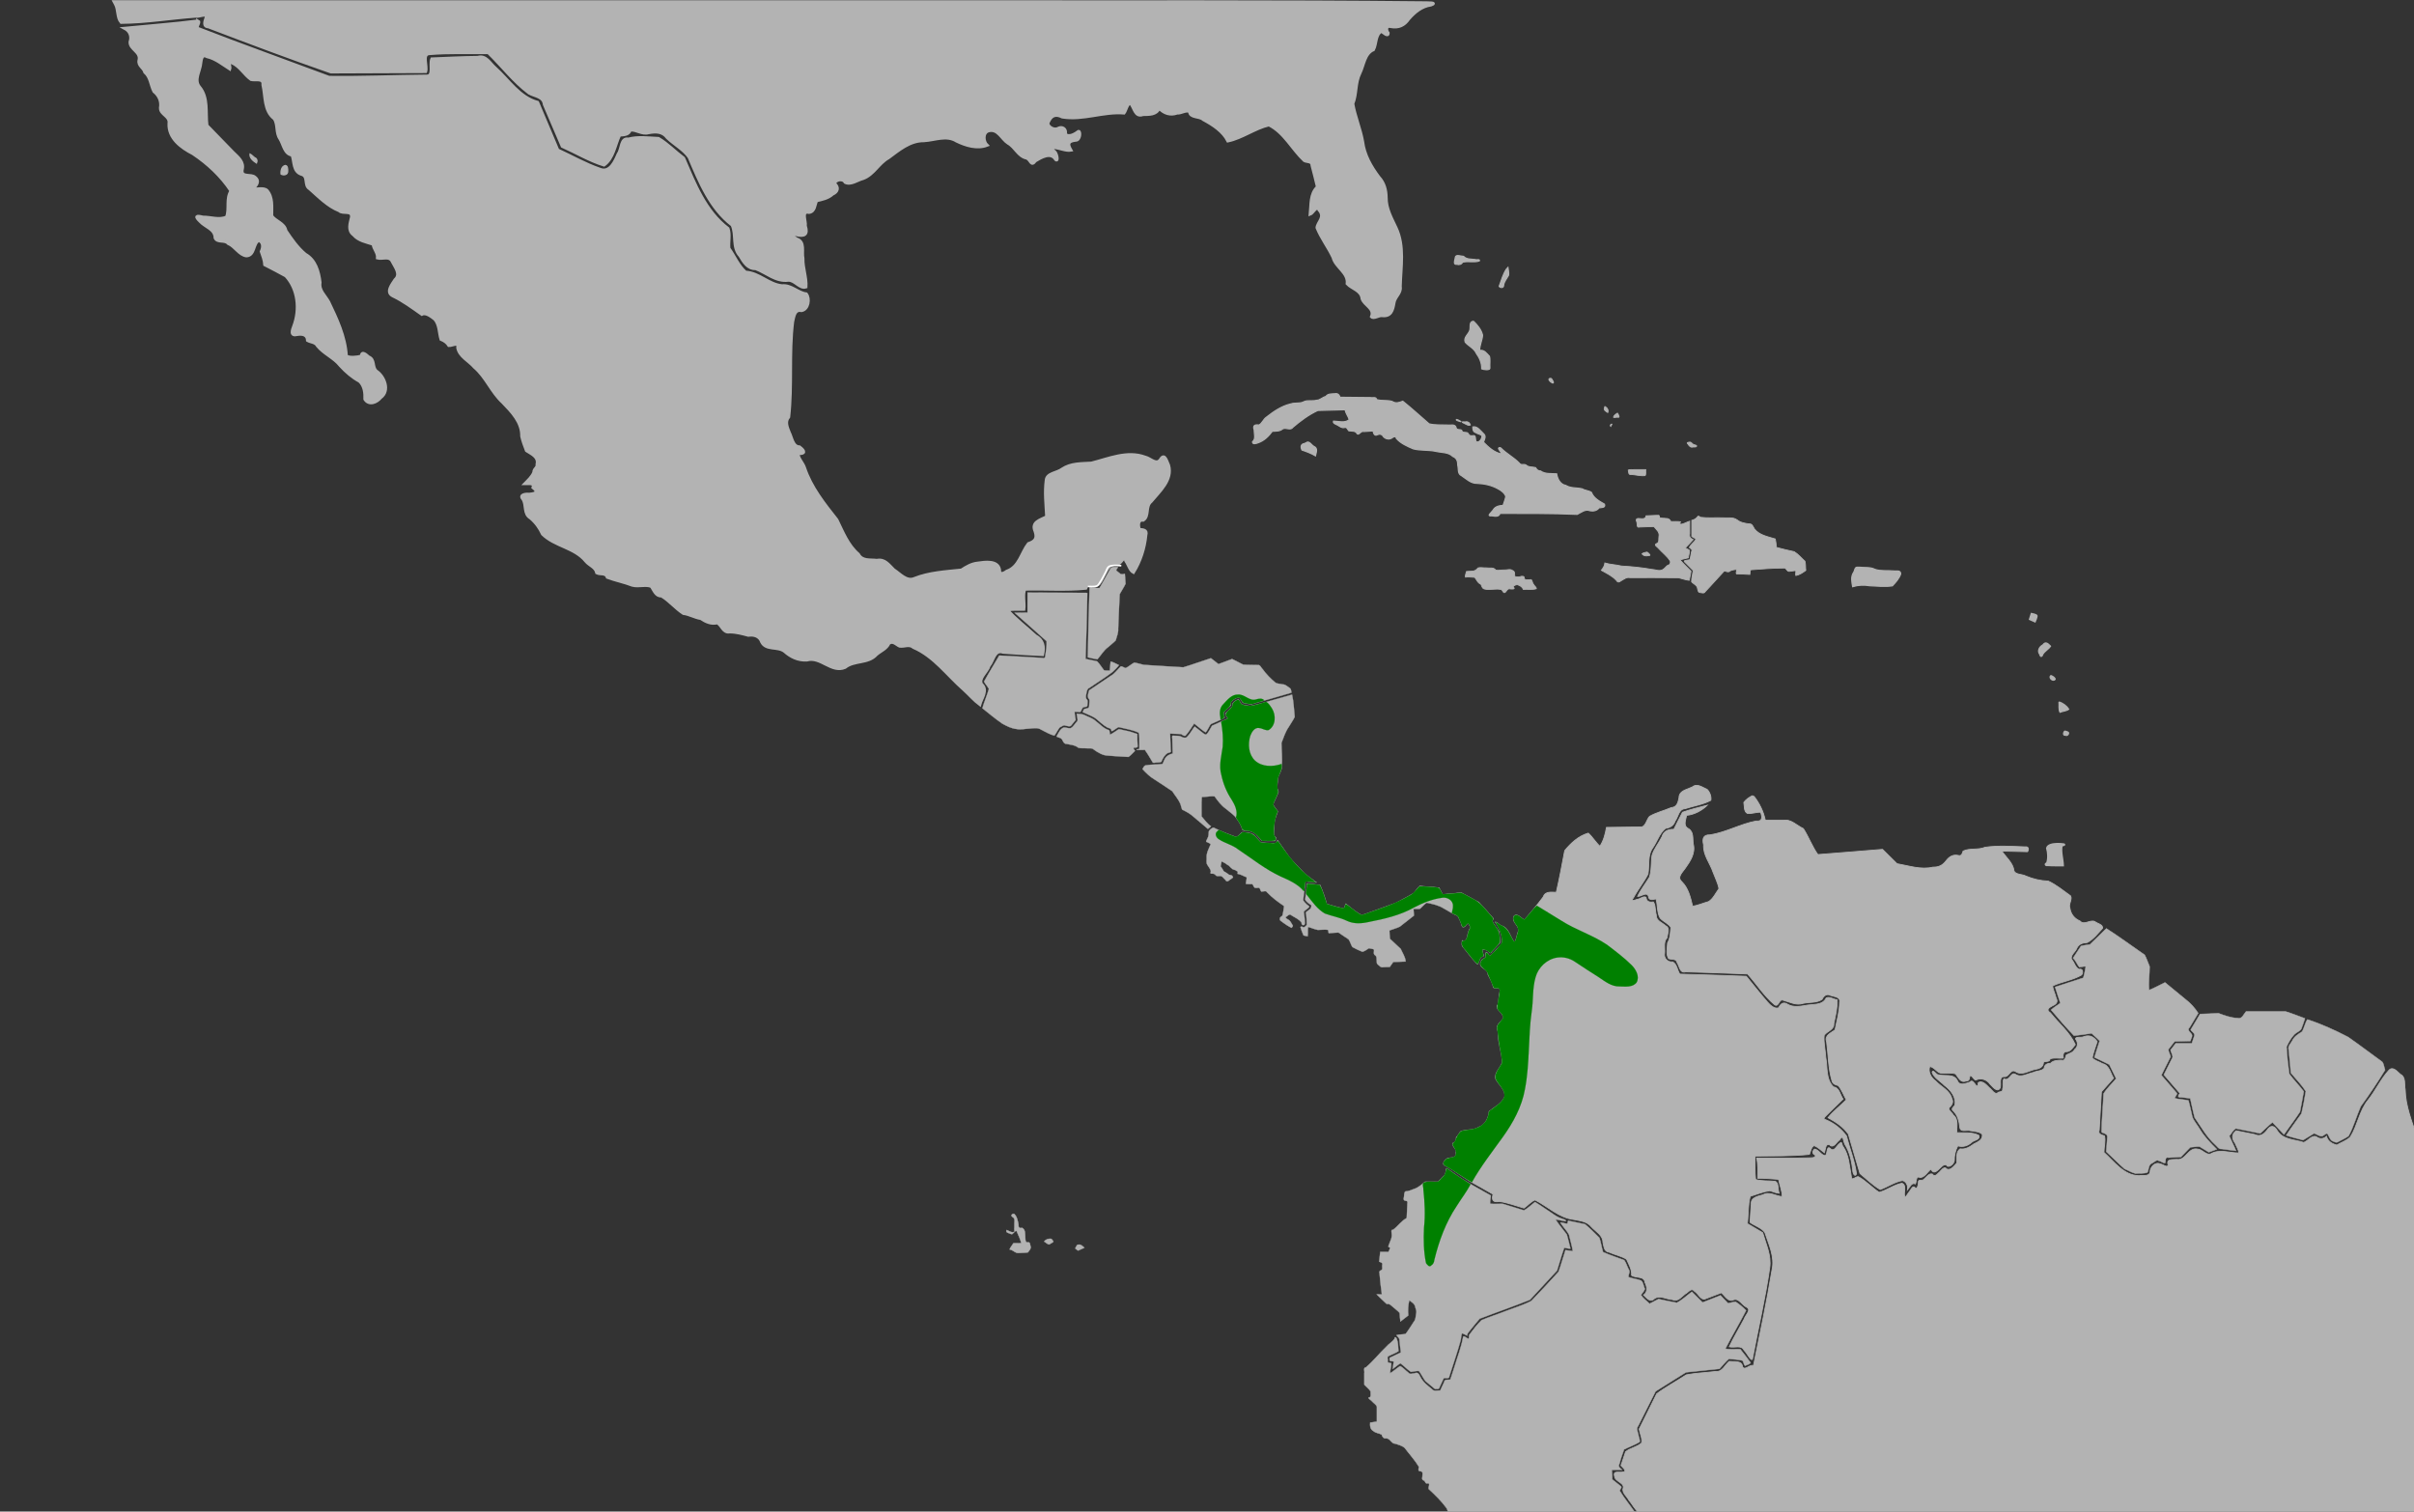
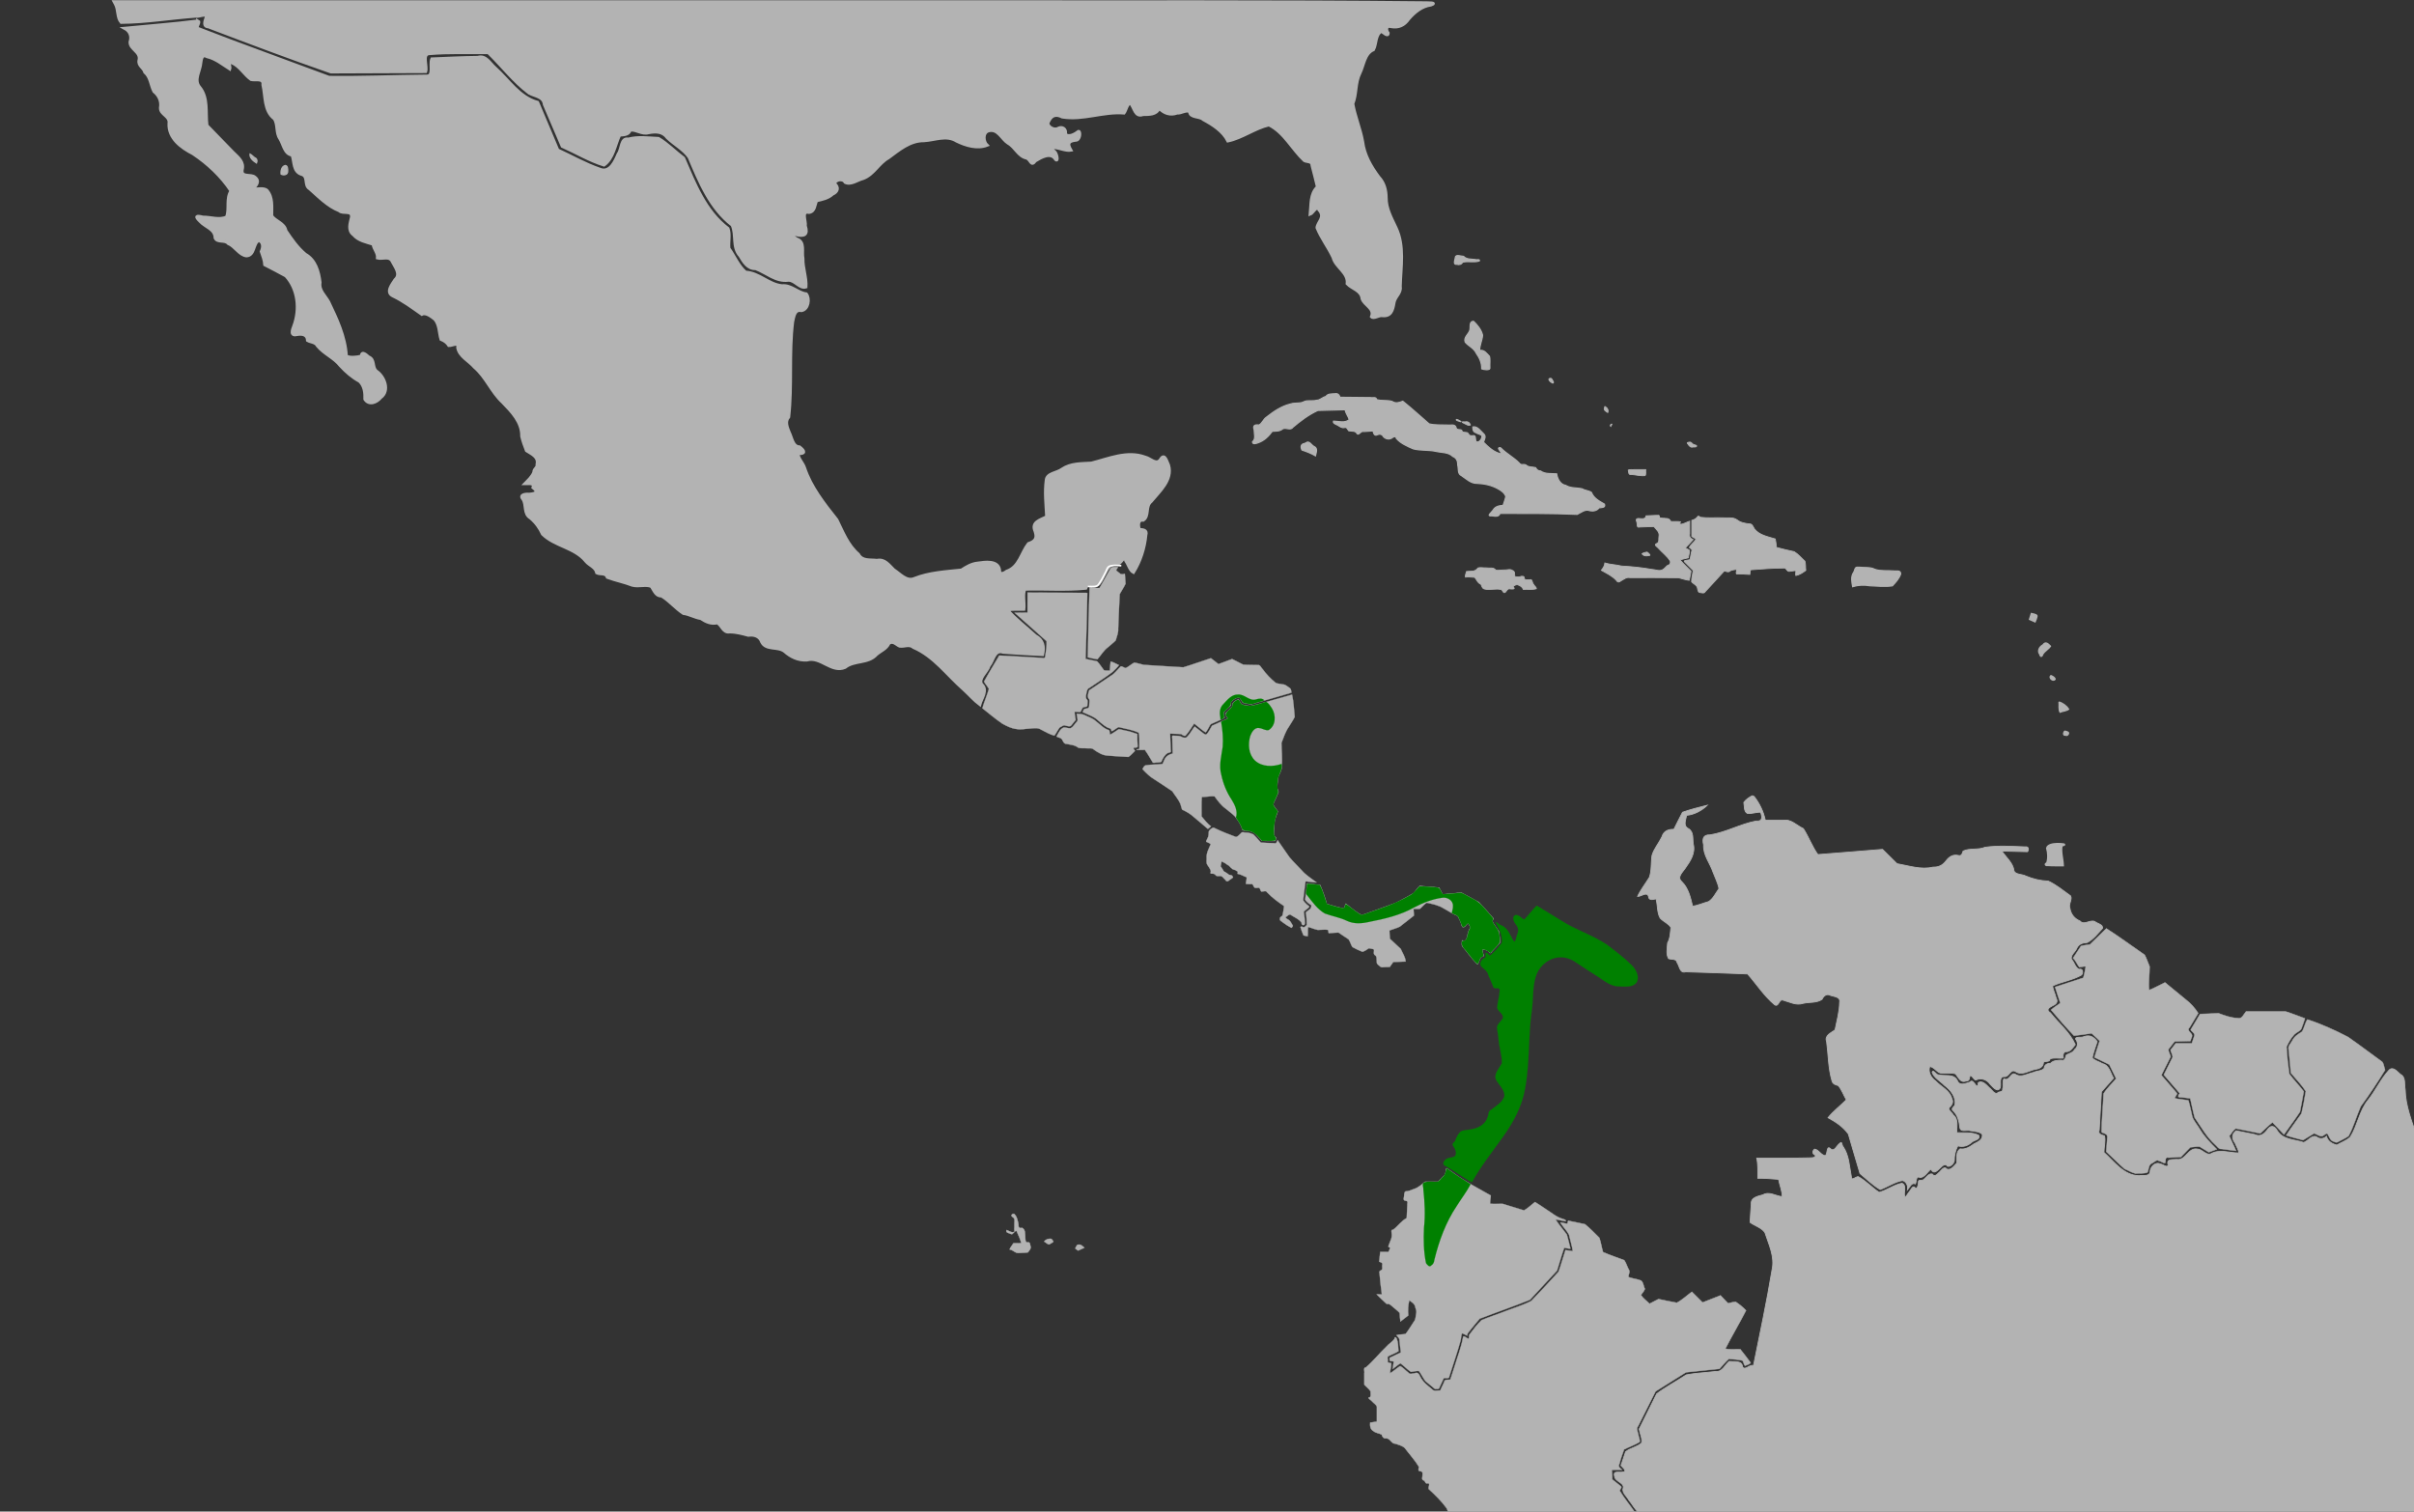
<svg xmlns="http://www.w3.org/2000/svg" xmlns:ns1="http://www.inkscape.org/namespaces/inkscape" xmlns:ns2="http://sodipodi.sourceforge.net/DTD/sodipodi-0.dtd" width="385.763mm" height="241.565mm" viewBox="0 0 385.763 241.565" version="1.1" id="svg8" ns1:version="1.0 (4035a4fb49, 2020-05-01)" ns2:docname="Center of America.svg">
  <rect x="0" y="0" width="385.763" height="241.565" fill="#333333" stroke="none" />
  <defs id="defs2" />
  <ns2:namedview id="base" pagecolor="#ffffff" bordercolor="#666666" borderopacity="1.0" ns1:pageopacity="0.0" ns1:pageshadow="2" ns1:zoom="3.959798" ns1:cx="845.13516" ns1:cy="509.89236" ns1:document-units="mm" ns1:current-layer="layer2" showgrid="false" ns1:window-width="1439" ns1:window-height="1011" ns1:window-x="677" ns1:window-y="46" ns1:window-maximized="1" showguides="false" ns1:document-rotation="0">
    <ns1:grid type="xygrid" id="grid1410" />
  </ns2:namedview>
  <g ns1:groupmode="layer" id="layer2" ns1:label="Calque 2" style="display:inline">
    <path style="fill:none;stroke:#000000;stroke-width:0.265px;stroke-linecap:butt;stroke-linejoin:miter;stroke-opacity:1" d="m 193.099,131.574 v 0" id="path1416" ns1:connector-curvature="0" />
    <path style="fill:#b3b3b3;stroke:#b3b3b3;stroke-width:0.265px;stroke-linecap:butt;stroke-linejoin:miter;stroke-opacity:1" d="m 324.634,98.075 c 0,0 0.803,0.142 0.85,0.331 0.047,0.189 -0.283,0.945 -0.283,0.945 l -0.85,-0.378 z" id="path1478" ns1:connector-curvature="0" />
    <path style="opacity:1;fill:#b3b3b3;fill-opacity:1;stroke:#b3b3b3;stroke-width:0.716;stroke-miterlimit:4;stroke-dasharray:none;stroke-opacity:1" d="m 172.12,99.796 c -2.306,0.325 -2.908,3.384 -2.629,5.23 1.568,0.881 4.107,0.434 4.009,-1.778 0.019,-1.095 0.061,-3.268 -1.38,-3.452 z" id="path1480" ns1:connector-curvature="0" transform="scale(0.265)" />
    <path style="opacity:1;fill:#b3b3b3;fill-opacity:1;stroke:#b3b3b3;stroke-width:0.716;stroke-miterlimit:4;stroke-dasharray:none;stroke-opacity:1" d="m 150.75,92.888 c -0.266,2.465 2.098,4.302 3.959,5.449 0.521,-1.214 0.307,-2.798 -1.134,-3.221 -0.97,-0.687 -1.761,-1.71 -2.824,-2.228 z" id="path1482" ns1:connector-curvature="0" transform="scale(0.265)" />
    <path style="opacity:1;fill:#b3b3b3;fill-opacity:1;stroke:#b3b3b3;stroke-width:0.716;stroke-miterlimit:4;stroke-dasharray:none;stroke-opacity:1" d="m 877.415,156.228 c -0.286,1.168 -1.007,3.496 1.102,3.154 1.46,0.479 2.783,-5.7e-4 3.537,-1.273 3.248,-0.838 6.88,0.334 10.036,-0.753 0.544,-1.284 -1.83,-0.42 -2.412,-0.821 -2.429,-0.342 -5.308,0.029 -7.103,-1.911 -1.554,-0.046 -4.723,-1.414 -4.957,0.594 -0.068,0.337 -0.135,0.673 -0.203,1.01 z" id="path1484" ns1:connector-curvature="0" transform="scale(0.265)" />
-     <path style="opacity:1;fill:#b3b3b3;fill-opacity:1;stroke:#b3b3b3;stroke-width:0.716;stroke-miterlimit:4;stroke-dasharray:none;stroke-opacity:1" d="m 908.374,162.341 c -2.032,3.138 -3.033,6.868 -4.323,10.339 0.574,0.95 2.691,1.09 2.653,-0.505 0.268,-2.42 1.964,-4.192 3.021,-6.219 0.249,-1.547 -0.226,-3.093 -0.402,-4.623 -0.316,0.336 -0.632,0.672 -0.949,1.009 z" id="path1486" ns1:connector-curvature="0" transform="scale(0.265)" />
    <path style="opacity:1;fill:#b3b3b3;fill-opacity:1;stroke:#b3b3b3;stroke-width:0.716;stroke-miterlimit:4;stroke-dasharray:none;stroke-opacity:1" d="m 888.116,193.781 c -2.376,0.554 -1.181,3.811 -1.848,5.547 -0.821,2.389 -3.809,4.138 -2.693,7.042 2.04,2.36 5.307,3.638 6.665,6.669 1.962,2.782 3.402,5.938 3.265,9.412 0.808,0.386 5.259,1.22 4.925,-0.71 -0.17,-2.255 0.322,-4.775 -0.257,-6.867 -1.615,-1.645 -3.204,-4.156 -5.904,-3.491 -0.058,-3.216 1.581,-6.131 1.765,-9.267 -0.745,-3.167 -2.974,-5.938 -5.248,-8.177 -0.202,-0.116 -0.436,-0.18 -0.669,-0.159 z" id="path1488" ns1:connector-curvature="0" transform="scale(0.265)" />
    <path style="opacity:1;fill:#b3b3b3;fill-opacity:1;stroke:#b3b3b3;stroke-width:0.716;stroke-miterlimit:4;stroke-dasharray:none;stroke-opacity:1" d="m 804.887,237.465 c -1.862,0.107 -4.261,-0.069 -5.372,1.665 -2.007,0.381 -3.41,2.289 -5.612,2.271 -2.429,0.681 -5.187,-0.193 -7.476,0.807 -2.341,1.402 -5.514,0.493 -8.102,1.405 -5.496,1.267 -10.276,4.551 -14.655,8.001 -1.845,1.218 -2.515,3.735 -4.463,4.706 -2.479,-0.316 -3.814,0.173 -2.897,2.915 -0.056,2.402 1.186,5.406 -0.989,7.204 -0.149,1.814 2.387,0.988 3.368,0.575 3.575,-1.191 6.366,-3.969 8.516,-6.908 2.162,-0.169 4.51,0.109 6.286,-1.488 2.042,-1.053 4.686,1.253 6.202,-1.004 4.593,-3.882 9.544,-7.602 14.986,-10.086 5.497,-0.147 10.994,-0.294 16.491,-0.441 0.295,2.216 1.923,3.983 2.467,6.035 -2.798,2.191 -6.328,0.927 -9.487,0.841 -0.617,1.308 1.732,1.99 2.599,2.486 1.284,0.716 2.332,1.726 3.958,1.367 1.612,-0.479 1.859,1.173 2.674,1.981 1.781,0.307 4.082,-0.258 5.044,1.797 1.019,1.008 2.279,-1.996 4.028,-1.377 1.84,-0.163 3.686,-0.24 5.529,-0.363 0.291,1.301 0.814,3.334 2.611,2.31 1.396,-0.628 2.885,-0.329 3.592,1.093 1.43,1.675 3.877,2.02 5.609,0.552 0.913,-0.557 2.058,-0.89 2.223,0.554 2.628,3.058 6.557,4.737 10.192,6.313 4.47,1.172 9.198,0.517 13.721,1.535 3.453,0.815 7.429,0.369 10.135,3.025 2.377,0.939 3.032,2.921 2.999,5.319 0.606,2.127 -0.238,5.215 2.229,6.278 2.946,1.921 5.67,4.809 9.461,4.665 4.469,0.187 8.876,1.141 12.789,3.382 1.865,0.991 3.845,2.497 4.498,4.544 -0.373,1.833 -1.073,3.578 -1.645,5.354 -2.269,0.149 -4.71,0.589 -5.956,2.738 -0.841,1.396 -4.456,3.93 -0.873,3.544 1.768,0.186 4.292,0.91 4.947,-1.46 15.531,0.067 31.071,-0.104 46.59,0.592 2.436,-1.19 4.909,-3.424 7.784,-2.164 1.967,0.355 4.164,-0.082 5.351,-1.775 1.366,-0.293 4.088,0.12 3.309,-2.2 -3.069,-1.799 -6.542,-3.545 -7.876,-7.089 -1.62,-1.146 -3.858,-1.078 -5.561,-2.153 -3.301,-0.785 -6.949,-0.243 -9.918,-2.078 -3.367,-0.591 -4.996,-3.923 -5.506,-6.982 -3.311,-0.23 -6.925,0.307 -9.775,-1.728 -1.401,0.079 -2.277,-0.854 -2.925,-1.977 -1.91,-0.568 -4.205,-0.032 -5.813,-1.604 -1.306,-0.73 -3.055,0.426 -4.022,-1.166 -3.305,-3.399 -7.599,-5.588 -10.941,-8.938 -0.608,-0.771 -2.263,-0.291 -1.237,0.732 0.255,0.801 1.715,2.021 1.357,2.681 -4.349,-0.854 -7.792,-4.06 -10.778,-7.083 0.576,-1.611 1.807,-3.617 0.104,-5.058 -1.81,-1.651 -3.721,-4.692 -6.495,-4.16 -0.06,1.442 0.165,3.06 1.847,3.447 1.025,0.833 3.192,0.932 3.695,2.068 -0.04,1.663 -1.564,4.234 -3.451,3.478 -1.021,-1.23 0.195,-4.351 -2.229,-3.627 -1.186,0.219 -2.255,-0.16 -2.656,-1.306 -0.864,-1.312 -3.161,-0.107 -3.726,-1.435 -0.227,-1.689 -3.047,-0.195 -3.53,-1.949 -0.489,-2.675 -3.278,-1.516 -5.222,-1.774 -3.687,-0.152 -7.596,0.145 -11.118,-0.736 -5.274,-4.559 -10.407,-9.29 -15.856,-13.642 -2.065,0.814 -4.328,1.543 -6.344,0.167 -3.081,-1.045 -6.61,-0.163 -9.586,-1.226 0.152,-1.745 -2.51,-0.831 -3.547,-1.142 -6.119,-0.099 -12.238,-0.119 -18.357,-0.182 -0.545,-1.574 -1.419,-2.483 -3.199,-2.123 z" id="path1490" ns1:connector-curvature="0" transform="scale(0.265)" />
    <path style="opacity:1;fill:#b3b3b3;fill-opacity:1;stroke:#b3b3b3;stroke-width:0.716;stroke-miterlimit:4;stroke-dasharray:none;stroke-opacity:1" d="m 786.685,267.464 c -2.335,0.338 -2.473,2.123 -1.546,3.945 2.738,0.9 5.558,1.991 8.113,3.472 0.46,-2.155 1.627,-4.547 -0.994,-5.699 -1.496,-0.827 -2.831,-3.641 -4.647,-2.156 -0.309,0.146 -0.617,0.292 -0.926,0.438 z" id="path1492" ns1:connector-curvature="0" transform="scale(0.265)" />
    <path style="opacity:1;fill:#b3b3b3;fill-opacity:1;stroke:#b3b3b3;stroke-width:0.716;stroke-miterlimit:4;stroke-dasharray:none;stroke-opacity:1" d="m 934.97,228.21 c -2.023,0.076 -0.12,2.121 0.756,2.473 1.182,0.833 1.277,-0.31 0.561,-1.084 -0.324,-0.496 -0.565,-1.447 -1.317,-1.389 z" id="path1494" ns1:connector-curvature="0" transform="scale(0.265)" />
    <path style="opacity:1;fill:#b3b3b3;fill-opacity:1;stroke:#b3b3b3;stroke-width:0.507;stroke-miterlimit:4;stroke-dasharray:none;stroke-opacity:1" d="m 883.353,255.546 c 0.969,0.477 2.486,1.47 3.394,0.699 -0.61,-1.451 -1.665,-2.21 -3.262,-1.819 -2.367,-0.215 -2.36,0.161 -0.231,1.067 z" id="path1496" ns1:connector-curvature="0" transform="scale(0.265)" />
    <path style="opacity:1;fill:#b3b3b3;fill-opacity:1;stroke:#b3b3b3;stroke-width:0.507;stroke-miterlimit:4;stroke-dasharray:none;stroke-opacity:1" d="m 878.203,252.885 c -0.509,0.812 1.29,0.957 1.776,1.25 0.33,0.207 1.971,0.504 0.838,-0.124 -0.808,-0.468 -1.669,-1.035 -2.613,-1.126 z" id="path1498" ns1:connector-curvature="0" transform="scale(0.265)" />
    <path style="opacity:1;fill:#b3b3b3;fill-opacity:1;stroke:#b3b3b3;stroke-width:0.507;stroke-miterlimit:4;stroke-dasharray:none;stroke-opacity:1" d="m 967.495,246.021 c -0.646,1.329 1.203,2.304 2.053,2.793 0.592,-1.496 -0.286,-2.888 -1.592,-3.608 -0.322,-0.48 -0.297,0.687 -0.461,0.815 z" id="path1500" ns1:connector-curvature="0" transform="scale(0.265)" />
-     <path style="opacity:1;fill:#b3b3b3;fill-opacity:1;stroke:#b3b3b3;stroke-width:0.507;stroke-miterlimit:4;stroke-dasharray:none;stroke-opacity:1" d="m 975.37,249.128 c -0.914,0.577 -2.306,1.406 -2.37,2.584 0.709,0.288 1.774,-0.256 2.613,-0.064 1.607,0.38 0.168,-1.718 -0.108,-2.468 -0.032,-0.041 -0.082,-0.075 -0.136,-0.052 z" id="path1502" ns1:connector-curvature="0" transform="scale(0.265)" />
    <path style="opacity:1;fill:#b3b3b3;fill-opacity:1;stroke:#b3b3b3;stroke-width:0.507;stroke-miterlimit:4;stroke-dasharray:none;stroke-opacity:1" d="m 971.929,255.703 c -0.662,0.096 -1.232,0.937 -0.625,1.449 0.03,-0.306 1.044,-1.197 0.625,-1.449 z" id="path1504" ns1:connector-curvature="0" transform="scale(0.265)" />
    <path style="opacity:1;fill:#b3b3b3;fill-opacity:1;stroke:#b3b3b3;stroke-width:0.507;stroke-miterlimit:4;stroke-dasharray:none;stroke-opacity:1" d="m 985.442,283.218 c -1.125,0.171 -2.616,-0.295 -3.567,0.334 0.366,0.974 -0.026,2.954 1.638,2.574 2.843,0.177 5.735,1.036 8.567,0.703 0.621,-1.031 0.183,-2.455 0.331,-3.613 -2.323,6.5e-4 -4.645,-0.002 -6.968,0.002 z" id="path1506" ns1:connector-curvature="0" transform="scale(0.265)" />
    <path style="opacity:1;fill:#b3b3b3;fill-opacity:1;stroke:#b3b3b3;stroke-width:0.507;stroke-miterlimit:4;stroke-dasharray:none;stroke-opacity:1" d="m 1018.933,266.636 c -0.637,0.056 -2.222,0.184 -1.116,1.077 0.761,1.208 1.606,2.325 3.198,1.866 0.638,-0.008 2.627,0.192 2.001,-0.951 -1,-0.375 -2.182,-0.474 -2.87,-1.479 -0.321,-0.323 -0.736,-0.591 -1.212,-0.513 z" id="path1508" ns1:connector-curvature="0" transform="scale(0.265)" />
    <path style="opacity:1;fill:#b3b3b3;fill-opacity:1;stroke:#b3b3b3;stroke-width:0.507;stroke-miterlimit:4;stroke-dasharray:none;stroke-opacity:1" d="m 890.527,343.294 c -1.578,1.742 -4.227,0.975 -6.293,1.414 -0.085,1.049 -0.857,2.378 -0.519,3.328 1.847,-0.299 3.765,0.111 5.632,0.148 1.095,1.477 1.896,3.572 3.725,4.184 0.507,1.14 0.749,2.615 2.244,2.875 3.292,0.838 6.824,-0.607 10.097,0.355 0.814,0.495 1.245,2.696 2.467,1.452 0.885,-0.95 1.398,-2.385 2.976,-1.861 1.651,0.085 3.171,0.245 1.553,-1.411 0.438,-0.568 2,-1.385 2.809,-1.096 1.396,0.495 2.833,1.24 3.313,2.759 2.621,-0.151 5.409,0.338 7.932,-0.395 0.039,-1.07 -1.432,-1.793 -1.798,-2.806 -0.905,-0.964 -0.436,-3.203 -2.274,-2.608 -0.963,-0.2 -2.973,0.515 -3.213,-0.868 0.235,-1.552 -1.683,-1.329 -2.61,-0.944 -1.062,0.357 -2.172,0.108 -3.202,-0.228 0.018,-1.296 0.305,-3.011 -1.273,-3.534 -1.427,-1.164 -3.445,-0.142 -5.138,-0.323 -1.635,-0.049 -3.501,0.473 -4.998,0.084 -1.25,-1.914 -3.857,-1.022 -5.747,-1.356 -1.586,0.072 -3.371,-0.376 -4.837,0.007 -0.282,0.274 -0.564,0.548 -0.845,0.822 z" id="path1510" ns1:connector-curvature="0" transform="scale(0.265)" />
    <path style="opacity:1;fill:#b3b3b3;fill-opacity:1;stroke:#b3b3b3;stroke-width:0.507;stroke-miterlimit:4;stroke-dasharray:none;stroke-opacity:1" d="m 993.019,332.967 c -0.931,0.217 -2.188,0.403 -2.856,1.037 1.005,1.337 2.649,1.481 4.145,1.03 1.693,0.138 -0.191,-1.42 -0.786,-1.917 -0.151,-0.089 -0.323,-0.168 -0.503,-0.15 z" id="path1512" ns1:connector-curvature="0" transform="scale(0.265)" />
    <path style="opacity:1;fill:#b3b3b3;fill-opacity:1;stroke:#b3b3b3;stroke-width:0.507;stroke-miterlimit:4;stroke-dasharray:none;stroke-opacity:1" d="m 998.594,310.815 c -1.993,0.04 -3.983,0.166 -5.975,0.253 -0.289,1.882 -1.787,1.849 -3.361,1.695 -1.798,-0.236 -3.21,-0.139 -2.249,1.998 0.44,1.195 -0.268,3.771 1.736,3.083 2.863,-0.097 5.726,-0.194 8.589,-0.291 1.403,1.73 3.666,3.414 3.061,5.951 -0.297,1.493 0.428,3.539 -1.31,4.259 -2.237,0.873 0.537,2.079 1.24,3.147 2.251,2.489 5.09,4.545 6.854,7.421 0.37,1.153 -0.226,2.478 -1.521,2.589 -1.188,0.84 -1.921,2.27 -3.394,2.787 -1.94,0.9 -4.128,-0.268 -6.148,-0.321 -6.078,-1.065 -12.225,-1.702 -18.379,-2.032 -3.264,-0.815 -6.813,-0.857 -9.959,-1.832 -0.136,1.706 -1.114,3.106 -2.134,4.408 3.174,1.828 6.605,3.354 9.103,6.144 0.753,1.286 1.739,1.118 2.74,0.225 1.72,-0.907 3.286,-2.372 5.366,-1.928 9.789,0.045 19.602,-0.089 29.377,0.067 2.121,0.506 4.262,1.334 6.4,1.565 0.485,-1.806 0.733,-3.668 1.092,-5.502 -2.186,-2.257 -4.559,-4.416 -6.591,-6.775 1.603,-0.598 3.311,-0.869 4.964,-1.298 0.102,-1.521 0.907,-3.122 0.651,-4.602 -0.584,-0.685 -2.103,-0.668 -2.299,-1.589 1.603,-1.509 3.022,-3.214 4.53,-4.82 -1.65,-0.656 -2.478,-1.766 -2.051,-3.568 0,-2.512 0,-5.024 0,-7.536 -1.815,0.55 -3.544,1.78 -5.438,1.888 -0.854,-0.4 -0.241,-1.111 -0.088,-1.55 -1.921,-0.257 -3.893,-0.054 -5.833,-0.12 -0.511,-1.308 -1.682,-2.015 -3.082,-1.857 -1.223,-0.287 -2.9,0.152 -3.871,-0.725 0.22,-0.678 -0.027,-1.429 -0.915,-1.135 -0.368,-0.005 -0.736,-0.002 -1.104,0.002 z" id="path1514" ns1:connector-curvature="0" transform="scale(0.265)" />
    <path style="opacity:1;fill:#b3b3b3;fill-opacity:1;stroke:#b3b3b3;stroke-width:0.507;stroke-miterlimit:4;stroke-dasharray:none;stroke-opacity:1" d="m 1023.3,312.093 c -0.818,0.905 -1.958,1.405 -3.111,1.727 0,3.232 0,6.464 0,9.696 0.724,0.603 2.188,0.918 2.468,1.837 -1.111,1.749 -3.121,2.973 -3.938,4.843 0.85,0.648 2.066,1.173 1.342,2.437 -0.308,1.599 -0.616,3.197 -0.924,4.796 -0.886,0.536 -4.415,0.319 -3.272,1.434 1.728,1.734 3.457,3.467 5.186,5.201 -0.284,2.257 -1.013,4.556 -0.977,6.805 1.196,1.417 3.45,2.028 3.606,4.178 0.225,1.001 0.388,2.451 1.782,2.318 1.032,0.197 2.253,0.61 2.849,-0.584 3.938,-4.077 7.607,-8.403 11.517,-12.506 1.209,0.363 2.633,1.087 3.647,-0.068 1.128,-0.494 2.543,-0.769 3.695,-0.764 0.314,1.007 -1.019,3.124 0.795,2.655 2.421,0.039 4.838,0.205 7.256,0.327 0.182,-0.897 0,-2.04 0.496,-2.805 6.841,-0.539 13.71,-1.05 20.573,-1.066 1.077,0.434 1.506,2.402 3.016,1.982 1.149,0.065 3.022,-0.694 3.7,-0.254 0.026,0.88 -0.388,2.085 -0.062,2.824 2.241,-0.447 4.188,-1.767 5.991,-3.111 -0.229,-1.813 7e-4,-3.836 -0.505,-5.522 -2.147,-1.924 -4.025,-4.263 -6.497,-5.767 -3.578,-0.801 -7.169,-1.558 -10.696,-2.573 -0.176,-1.705 -0.315,-3.419 -0.683,-5.096 -4.432,-1.408 -9.643,-2.192 -12.642,-6.141 -0.764,-1.265 -1.297,-3.177 -3.174,-2.951 -2.569,-0.327 -5.201,-0.761 -7.271,-2.451 -2.526,-1.814 -5.793,-0.929 -8.681,-1.217 -4.435,-0.161 -8.923,0.266 -13.324,-0.291 -1.051,-0.613 -1.291,-1.279 -2.161,0.107 z" id="path1516" ns1:connector-curvature="0" transform="scale(0.265)" />
    <path style="opacity:1;fill:#b3b3b3;fill-opacity:1;stroke:#b3b3b3;stroke-width:0.716;stroke-miterlimit:4;stroke-dasharray:none;stroke-opacity:1" d="m 1119.731,342.064 c -1.355,0.169 -1.269,2.363 -2.038,3.269 -1.68,2.579 -0.995,5.718 -0.495,8.474 3.358,-1.013 6.841,-1.15 10.297,-0.562 4.531,0.204 9.184,0.727 13.665,0.059 1.99,-2.062 4.056,-4.419 5.006,-7.136 0.073,-2.621 -2.779,-1.574 -4.488,-1.86 -3.644,-0.358 -7.525,0.245 -11.012,-0.93 -2.772,-1.502 -6.239,-0.925 -9.304,-1.302 -0.543,-0.018 -1.086,-0.026 -1.629,-0.012 z" id="path1518" ns1:connector-curvature="0" transform="scale(0.265)" />
    <path style="opacity:1;fill:#b3b3b3;fill-opacity:1;stroke:#b3b3b3;stroke-width:1.013;stroke-miterlimit:4;stroke-dasharray:none;stroke-opacity:1" d="m 1240.226,508.856 c -1.953,0.05 -5.395,0.464 -5.919,2.611 0.794,2.819 0.992,6.265 0.043,9.053 -1.397,0.42 -0.969,1.624 0.467,1.318 3.093,0.238 6.199,0.101 9.298,0.138 -0.112,-3.956 -1.557,-8.146 -0.766,-12.005 0.577,0.052 2.572,-0.575 1.043,-0.91 -1.373,-0.242 -2.776,-0.222 -4.165,-0.205 z" id="path1520" ns1:connector-curvature="0" transform="scale(0.265)" />
    <path style="opacity:1;fill:#b3b3b3;fill-opacity:1;stroke:#b3b3b3;stroke-width:0.716;stroke-miterlimit:4;stroke-dasharray:none;stroke-opacity:1" d="m 1231.807,388.988 c -1.997,1.048 -3.371,3.536 -1.821,5.561 0.497,1.815 1.333,1.775 1.879,0.036 1.161,-1.971 3.502,-3.025 4.662,-4.89 -1.495,-1.492 -2.924,-3.096 -4.589,-0.802 z" id="path1522" ns1:connector-curvature="0" transform="scale(0.265)" />
    <path style="opacity:1;fill:#b3b3b3;fill-opacity:1;stroke:#b3b3b3;stroke-width:0.716;stroke-miterlimit:4;stroke-dasharray:none;stroke-opacity:1" d="m 1236.775,407.434 c -1.731,1.113 1.223,3.998 2.522,2.25 0.041,-1.003 -1.646,-1.986 -2.522,-2.25 z" id="path1524" ns1:connector-curvature="0" transform="scale(0.265)" />
    <path style="opacity:1;fill:#b3b3b3;fill-opacity:1;stroke:#b3b3b3;stroke-width:0.716;stroke-miterlimit:4;stroke-dasharray:none;stroke-opacity:1" d="m 1241.628,423.296 c 0.192,2.008 -0.311,4.456 0.599,6.236 1.682,-0.661 3.838,-0.737 5.255,-1.789 -1.243,-2.094 -3.566,-3.688 -5.854,-4.448 z" id="path1526" ns1:connector-curvature="0" transform="scale(0.265)" />
    <path style="opacity:1;fill:#b3b3b3;fill-opacity:1;stroke:#b3b3b3;stroke-width:0.716;stroke-miterlimit:4;stroke-dasharray:none;stroke-opacity:1" d="m 1245.1,440.918 c -0.803,0.662 -1.277,2.784 0.478,2.465 1.287,0.907 2.853,-1.844 0.978,-2.054 -0.461,-0.193 -0.946,-0.416 -1.456,-0.412 z" id="path1528" ns1:connector-curvature="0" transform="scale(0.265)" />
    <path style="opacity:1;fill:#b3b3b3;fill-opacity:1;stroke:#b3b3b3;stroke-width:1.795;stroke-miterlimit:4;stroke-dasharray:none;stroke-opacity:1" d="m 69.601,2.518 c 1.87,3.378 0.893,8.142 3.457,10.989 14.969,-0.12 29.945,-2.641 44.911,-3.732 1.618,0.632 7.267,-2.278 6.32,0.85 -0.695,1.998 -2.054,5.404 1.352,5.539 24.542,9.343 49.128,18.611 73.93,27.232 19.048,-0.025 38.095,-0.143 57.143,-0.22 1.076,-3.282 -2.344,-10.487 2.123,-10.811 11.829,-1.022 23.739,-0.458 35.602,-0.618 8.291,8.041 15.384,17.493 24.668,24.415 3.549,1.961 8.613,1.972 9.163,6.927 3.59,8.384 7.181,16.769 10.771,25.153 8.392,3.728 16.475,8.631 25.213,11.314 5.689,-4.056 6.59,-12.066 9.41,-18.074 2.404,-0.181 5.619,-0.154 6.372,-3.025 3.662,-0.407 7.135,2.738 11.037,1.596 4.371,-0.821 8.47,-0.857 11.354,3.056 4.207,4.029 9.818,7.008 13.127,11.709 6.284,14.866 12.747,30.827 25.947,40.941 2.662,5.902 -0.058,13.341 4.731,18.572 2.114,3.58 4.664,7.889 9.407,7.667 6.561,2.48 12.228,7.994 19.739,7.024 4.011,-0.184 6.863,5.315 10.667,4.043 0.372,-5.662 -1.981,-11.407 -1.837,-17.197 -0.878,-4.099 1.393,-9.97 -3.651,-11.685 -1.992,-1.046 -4.98,-3.54 -0.494,-2.662 4.916,1.23 7.323,0.092 5.576,-5.3 0.48,-2.992 -2.699,-9.207 2.278,-8.107 3.592,-0.521 3.401,-4.641 4.528,-7.037 3.367,-0.823 6.922,-1.463 9.654,-4 3.14,-1.356 3.918,-4.028 1.208,-6.336 0.345,-2.418 5.086,-3.334 6.317,-0.763 3.421,1.777 7.471,-1.495 10.88,-2.314 6.436,-2.396 9.324,-9.185 15.223,-12.467 6.436,-4.717 12.943,-10.394 21.4,-10.329 6.613,-0.356 13.621,-3.631 19.714,0.212 5.664,2.74 12.419,4.805 18.418,2.519 -2.349,-2.239 -2.697,-7.533 0.785,-8.65 5.74,-1.598 7.857,4.833 11.834,7.393 4.371,2.395 6.084,7.986 11.262,9.015 2.533,1.063 2.519,5.38 5.241,1.666 3.482,-2.095 9.302,-5.599 12.191,-0.804 1.758,1.701 0.783,-3.831 -0.643,-4.847 -1.241,-0.768 -2.646,-3.218 0.026,-2.36 3.214,0.278 6.885,2.107 9.866,1.572 -2.123,-3.66 -1.9,-5.456 2.732,-6.007 2.983,0.186 3.073,-5.566 1.861,-5.37 -1.944,1.53 -6.05,4.031 -7.948,1.571 0.725,-2.849 -1.789,-4.761 -4.389,-3.375 -2.457,1.413 -6.331,-0.977 -6.114,-3.211 1.81,-4.511 4.392,-5.723 8.66,-3.613 12.544,2.052 24.678,-3.448 37.231,-2.402 1.236,-1.559 1.829,-5.675 3.818,-5.96 2.409,2.729 2.721,8.698 7.571,6.879 3.594,-0.08 8.128,0.212 9.766,-3.827 2.848,3.096 6.773,4.451 10.827,2.91 2.357,0.273 5.538,-2.111 7.517,-0.855 0.216,3.895 5.983,2.603 8.23,4.782 5.797,3.141 11.813,6.951 14.859,12.926 8.731,-1.852 16.15,-7.664 24.756,-9.696 9.256,4.564 13.981,14.681 21.328,21.512 1.743,0.951 4.687,0.083 4.71,3.103 1.179,4.228 2.127,8.517 3.206,12.772 -4.574,4.275 -3.733,10.882 -4.353,16.525 1.382,-0.438 4.306,-5.936 5.209,-2.727 4.157,4.48 -0.858,7.352 -1.112,10.828 2.548,6.328 6.826,11.812 9.678,17.889 1.434,5.996 9.332,9.187 8.514,15.889 2.889,3.112 8.498,3.949 8.99,9.036 1.369,4.086 7.718,5.777 5.657,10.865 1.309,1.48 4.53,-0.999 6.44,-0.65 5.324,0.641 6.433,-3.215 7.163,-7.637 0.479,-3.778 4.436,-5.791 3.777,-9.879 0.269,-11.905 2.741,-24.489 -2.634,-35.694 -2.685,-5.728 -5.874,-11.343 -5.847,-17.889 -0.047,-4.676 -1.151,-8.964 -4.399,-12.463 -4.776,-6.372 -8.806,-13.375 -9.798,-21.414 -1.371,-7.756 -4.589,-15.136 -5.935,-22.822 2.423,-5.888 1.37,-12.615 4.298,-18.435 2.355,-4.729 2.754,-11.874 8.166,-14.162 1.846,-3.361 1.046,-9.012 4.739,-11.069 1.043,0.431 4.147,3.755 4.12,1.014 -1.46,-1.778 -1.329,-4.722 1.677,-3.885 4.569,0.874 8.088,-0.742 10.697,-4.567 3.576,-4.124 7.844,-7.682 13.409,-8.452 4.305,-1.559 -2.064,-1.241 -3.383,-1.345 C 769.25,0.726 678.971,1.225 588.698,1.041 415.401,1.025 242.103,1.035 68.806,1.032 c 0.265,0.495 0.53,0.991 0.795,1.486 z" id="path1739" ns1:connector-curvature="0" transform="scale(0.265)" />
    <path style="opacity:1;fill:#b3b3b3;fill-opacity:1;stroke:#b3b3b3;stroke-width:1.795;stroke-miterlimit:4;stroke-dasharray:none;stroke-opacity:1" d="m 119.514,12.613 c -14.743,1.896 -29.593,2.948 -44.386,4.429 3.191,1.668 4.463,4.889 3.28,8.283 -0.158,4.455 6.587,5.932 5.448,10.847 -0.899,3.428 2.733,4.573 3.457,7.386 3.539,3.042 3.48,7.807 5.499,11.6 3.042,2.453 4.622,5.923 3.931,9.873 -0.177,4.148 5.936,4.898 5.156,9.431 -0.458,8.896 7.388,14.622 14.47,18.245 8.901,5.927 17.061,13.563 22.895,22.443 -3.049,4.704 -0.805,10.686 -2.613,15.674 -4.279,2.122 -9.634,0.039 -14.291,0.114 -4.242,-1.096 -4.951,-0.486 -1.606,2.697 3.051,3.33 8.893,4.478 8.955,9.87 1.398,3.064 5.803,0.875 7.902,3.344 4.138,1.7 6.5,6.821 10.947,7.469 5.217,-0.185 3.932,-7.613 7.566,-9.335 2.869,1.327 2.476,4.385 1.416,6.71 0.842,2.621 1.987,5.218 2.111,7.979 4.238,2.091 8.511,4.493 12.7,6.729 7.391,7.971 8.544,20.185 4.833,30.145 -1.013,2.611 -2.364,6.289 2.116,5.187 3.006,-0.527 6.038,0.083 6.142,3.594 1.897,1.148 4.71,0.869 5.989,3.309 3.93,4.793 9.955,7.044 13.831,11.987 3.385,3.699 7.223,6.993 11.567,9.351 2.962,2.856 3.338,7.073 3.209,10.845 2.532,3.846 7.195,1.867 9.537,-1.03 5.646,-4.077 2.359,-12.695 -2.57,-15.987 -2.764,-2.333 -0.719,-7.016 -4.707,-8.554 -1.417,-1.21 -4.21,-3.915 -4.407,-0.484 -2.613,0.771 -7.484,1.201 -9.033,-0.159 -0.65,-11.525 -5.762,-22.378 -10.705,-32.64 -2.073,-3.779 -5.964,-6.806 -5.136,-11.614 -0.799,-6.545 -2.713,-13.554 -8.877,-17.01 -4.726,-3.956 -8.331,-9.148 -11.737,-14.255 -0.782,-4.575 -6.647,-5.715 -8.545,-9.004 -0.043,-5.209 0.808,-10.955 -2.828,-15.218 -2.107,-1.955 -6.198,-0.474 -8.926,-0.974 2.52,-1.634 4.732,-4.677 1.646,-6.992 -2.247,-2.169 -8.364,0.407 -7.743,-4.351 1.375,-4.869 -2.38,-7.646 -5.482,-10.694 -5.239,-5.392 -10.477,-10.784 -15.715,-16.177 -0.992,-7.83 0.978,-16.832 -4.584,-23.34 -3.426,-4.316 0.61,-9.783 0.891,-14.548 0.284,-2.183 0.758,-5.359 3.713,-3.608 5.22,1.168 9.557,4.827 13.772,7.471 0.458,-1.208 -1.508,-5.346 1.198,-3.804 4.886,2.137 7.475,7.201 11.599,10.113 2.54,0.679 7.644,-1.178 7.144,3.244 1.629,6.925 0.512,15.587 6.821,20.404 2.369,3.561 0.861,8.418 3.421,12.08 2.098,3.32 2.722,9.254 7.31,9.828 1.496,3.935 0.497,9.759 5.518,11.558 4.631,1.061 1.477,6.694 5.085,8.782 5.549,4.872 10.998,10.561 17.874,13.248 2.132,2.202 7.817,-0.664 7.401,3.877 -0.816,3.535 -2.5,7.951 1.165,10.638 3.037,3.579 7.751,4.327 11.847,5.675 0.296,3.004 2.942,5.127 2.624,8.33 2.864,0.846 7.289,-1.656 8.991,2.282 1.681,3.3 5.222,7.546 1.613,10.729 -1.738,2.767 -5.942,7.674 -1.224,9.878 6.233,2.986 11.794,7.155 17.383,11.071 2.417,-1.365 5.843,1.43 7.828,2.979 2.885,3.425 2.504,8.201 3.715,12.097 1.987,0.771 3.692,2.032 4.773,3.753 1.851,0.162 6.061,-2.564 5.312,1.285 0.922,5.294 6.84,7.947 10.087,11.789 7.001,5.972 10.242,14.994 17.032,21.214 5.471,5.689 11.683,11.93 11.473,20.448 0.701,2.959 1.746,5.891 2.842,8.626 2.979,1.963 7.484,3.705 6.41,8.249 0.339,2.26 -2.001,2.511 -1.956,4.844 -1.139,2.768 -3.43,4.78 -5.465,6.879 2.016,0.075 6.058,-0.903 4.969,2.291 3.322,2.613 2.025,3.618 -2.1,4.007 -1.844,-0.208 -6.492,0.124 -3.982,2.962 2.343,3.561 0.229,8.876 4.6,11.437 3.164,2.685 5.556,6.03 7.225,9.678 7.506,7.396 19.345,8 26.148,16.387 2.115,2.557 5.846,3.489 6.556,6.97 2.09,1.122 5.463,-0.252 6.38,2.708 4.903,1.827 10.177,2.853 15.098,4.752 3.693,1.034 8.345,-0.683 11.494,0.78 1.515,2.334 2.766,5.951 6.045,5.679 4.832,2.861 8.482,7.482 13.234,10.559 3.684,0.47 6.823,2.482 10.502,3.041 3.003,2.013 6.256,3.53 9.923,2.62 2.807,1.447 3.435,6.175 7.507,5.505 3.929,-0.004 7.62,1.038 11.219,2.002 3.446,-0.488 6.869,0.477 8.09,4.127 2.68,5.097 9.588,2.404 13.729,5.57 3.707,3.365 8.413,5.588 13.569,5.218 8.277,-2.357 14.756,7.978 22.97,4.463 5.49,-4.46 13.949,-2.133 18.933,-7.765 2.655,-2.24 6.075,-3.478 7.554,-6.761 2.477,-1.727 4.391,0.802 6.385,1.705 2.908,0.469 5.748,-1.473 8.447,0.821 12.271,5.303 20.304,16.656 30.119,25.261 3.255,2.933 6.537,6.738 9.816,9.15 1.067,-3.897 5.069,-8.72 1.081,-12.253 -2.128,-3.507 3.445,-7.446 4.533,-11.133 2.658,-3.019 3.188,-10.109 8.448,-8.152 7.919,0.639 15.858,0.989 23.79,1.413 1.163,-4.854 0.319,-8.886 -4.316,-11.366 -5.548,-5.144 -11.994,-10.011 -16.837,-15.534 3.226,-0.73 6.591,-0.308 9.874,-0.428 0.51,-3.776 -0.988,-9.56 0.714,-12.143 12.211,-0.328 24.558,0.672 36.689,-0.562 0.662,-1.169 0.624,-3.077 2.853,-2.091 5.077,2.444 6.313,-2.742 8.377,-6.311 1.483,-3.043 3.387,-6.679 7.402,-6.112 2.729,0.278 4.219,-6.122 5.481,-1.857 1.525,2.036 2.384,5.74 4.555,6.825 4.209,-6.675 6.745,-14.702 7.5,-22.57 0.907,-3.08 -1.729,-3.184 -3.856,-3.326 -0.896,-2.036 -1.057,-6.166 2.231,-5.576 3.815,-2.433 1.158,-8.329 4.771,-11.25 5.054,-6.144 13.094,-13.032 10.555,-21.917 -0.912,-1.705 -2.175,-7.454 -4.637,-3.929 -2.49,4.455 -6.127,-0.231 -9.566,-0.982 -10.852,-3.989 -21.903,1.01 -32.383,3.626 -6.035,0.384 -12.344,0.055 -17.624,3.612 -3.001,2.359 -9.264,2.401 -9.592,6.674 -0.994,7.326 -0.117,14.729 0.264,22.067 -3.944,2.031 -9.425,3.216 -6.999,8.762 1.529,4.441 -0.158,6.117 -4.042,7.459 -4.346,5.583 -5.511,14.054 -13.059,16.636 -1.779,1.41 -4.475,2.496 -4.329,-0.984 -1.055,-5.705 -8.887,-4.541 -13.071,-3.918 -3.748,0.336 -6.923,2.257 -9.906,4.196 -9.617,1.03 -19.414,1.504 -28.533,5.144 -4.547,1.907 -8.629,-2.998 -12.256,-5.338 -3.012,-2.894 -5.384,-6.637 -10.157,-5.65 -4.05,-0.521 -8.865,0.588 -11.15,-3.697 -6.379,-5.507 -9.384,-13.442 -12.987,-20.759 -7.637,-9.674 -15.533,-19.524 -19.504,-31.384 -0.871,-2.88 -4.009,-5.733 -3.91,-8.577 4.532,0.239 4.222,-1.486 0.873,-4.023 -4.066,-0.049 -4.608,-5.714 -6.134,-8.602 -1.21,-3.056 -2.819,-6.546 -0.381,-9.421 2.149,-19.033 0.051,-38.39 2.389,-57.423 0.713,-2.915 1.082,-7.701 5.3,-6.718 4.304,-0.757 5.157,-7.292 2.925,-10.095 -5.153,-0.649 -9.045,-5.489 -14.626,-4.913 -8.021,-0.753 -13.898,-7.828 -21.995,-8.192 -4.408,-3.857 -6.629,-9.645 -10.042,-14.336 -0.416,-3.886 0.781,-8.517 -0.543,-11.985 -13.753,-10.442 -20.168,-27.133 -26.787,-42.455 -5.119,-3.796 -9.783,-8.765 -15.168,-11.873 -6.067,-0.256 -12.326,-1.17 -18.154,0.396 -4.741,-0.925 -3.923,6.032 -6.115,8.915 -1.946,4.422 -4.962,11.756 -11.126,9.238 -8.783,-3.033 -16.884,-7.717 -25.322,-11.561 -4.048,-9.581 -8.095,-19.163 -12.143,-28.744 -11.089,-3.05 -17.451,-13.487 -25.584,-20.775 -3.229,-2.787 -5.52,-7.814 -10.529,-6.356 -9.244,0.088 -18.478,0.568 -27.713,0.931 -1.383,3.075 1.376,10.619 -3.109,10.344 -19.602,0.164 -39.324,1.03 -58.852,0.763 -26.483,-9.902 -53.21,-19.448 -79.509,-29.662 -0.37,-1.229 1.875,-3.773 0.598,-4.369 z" id="path1741" ns1:connector-curvature="0" transform="scale(0.265)" />
    <path style="opacity:1;fill:#b3b3b3;fill-opacity:1;stroke:#b3b3b3;stroke-width:0.179;stroke-miterlimit:4;stroke-dasharray:none;stroke-opacity:1" d="m 671.423,341.933 c -1.756,0.038 -2.279,2.117 -3.113,3.316 -1.774,3.119 -3.417,6.352 -5.306,9.382 -1.976,0.144 -4.029,-0.549 -5.957,-0.49 -0.475,14.078 -0.845,28.163 -1.076,42.247 1.901,0.499 3.902,0.978 5.818,1.202 2.127,-2.418 3.731,-5.317 6.367,-7.266 1.518,-1.39 3.266,-2.627 4.645,-4.106 0.621,-2.326 1.681,-4.58 1.498,-7.039 0.243,-6.967 0.565,-13.932 0.912,-20.894 1.14,-2.091 2.566,-4.119 3.53,-6.249 -0.189,-2.002 -0.296,-4.01 -0.419,-6.017 -1.064,0.248 -2.354,0.643 -3.176,-0.361 -0.637,-0.615 -1.635,-1.113 -2.087,-1.786 0.094,-0.652 1.83,-2.024 0.677,-1.926 -0.771,0.009 -1.541,-0.012 -2.312,-0.011 z" id="path1790" ns1:connector-curvature="0" transform="scale(0.265)" />
    <path style="opacity:1;fill:#b3b3b3;fill-opacity:1;stroke:#b3b3b3;stroke-width:0.179;stroke-miterlimit:4;stroke-dasharray:none;stroke-opacity:1" d="m 619.624,363.413 c 0,2.008 0,4.016 0,6.023 -2.602,0.032 -5.203,0.064 -7.804,0.096 6.42,5.743 12.941,11.405 19.306,17.191 0.123,2.836 -0.29,5.713 -0.756,8.517 0.037,1.378 -0.565,1.936 -1.916,1.523 -8.631,-0.466 -17.256,-1.085 -25.892,-1.427 -3.054,5.247 -6.287,10.422 -9.181,15.743 0.86,1.533 2.101,2.851 2.951,4.37 -1.128,3.951 -2.823,7.726 -3.938,11.677 3.92,3.134 7.776,6.377 11.914,9.222 2.721,1.516 5.559,2.994 8.71,3.301 2.474,0.561 5.007,-0.163 7.51,-0.227 2.478,-0.14 5.241,-0.851 7.439,0.712 2.54,1.297 5.086,2.79 7.84,3.512 1.21,-1.529 1.997,-3.41 3.184,-4.911 1.172,-0.44 2.225,-1.698 3.548,-1.108 1.182,0.144 2.787,0.986 3.608,-0.345 0.858,-1.034 1.681,-2.098 2.527,-3.143 -0.205,-1.626 -0.649,-3.363 -0.679,-4.933 1.177,-0.027 2.414,0.263 3.554,0.144 0.574,-0.851 0.846,-2.049 1.552,-2.719 0.84,-0.472 2.746,-0.062 2.588,-1.36 -0.061,-1.29 0.648,-2.823 -0.563,-3.749 -0.719,-1.241 -0.051,-2.798 0.14,-4.123 0.212,-1.118 0.567,-2.155 1.714,-2.593 4.678,-3.244 9.561,-6.208 14.071,-9.686 1.314,-1.233 2.667,-2.58 3.703,-3.994 -1.654,-0.738 -3.264,-1.809 -5.027,-2.183 -0.242,1.827 -0.27,3.681 -0.507,5.512 -1.144,-0.133 -2.493,0.12 -3.515,-0.246 -1.379,-1.767 -2.545,-3.782 -4.11,-5.359 -2.312,-0.555 -4.652,-0.979 -6.98,-1.461 0.51,-13.231 0.776,-26.471 1.06,-39.709 -0.663,-0.309 -1.856,-0.043 -2.699,-0.148 -11.117,-0.087 -22.235,-0.099 -33.352,-0.143 0,2.008 0,4.016 0,6.023 z" id="path1792" ns1:connector-curvature="0" transform="scale(0.265)" />
    <path style="opacity:1;fill:#b3b3b3;fill-opacity:1;stroke:#b3b3b3;stroke-width:0.179;stroke-miterlimit:4;stroke-dasharray:none;stroke-opacity:1" d="m 721.994,399.699 c -2.804,0.889 -5.583,1.959 -8.402,2.735 -7.973,-0.505 -15.959,-0.92 -23.923,-1.481 -1.895,-0.425 -3.788,-1.098 -5.697,-1.343 -1.792,0.944 -3.322,2.422 -5.123,3.284 -1.023,-0.145 -1.926,-1.06 -2.907,-1.08 -2.067,1.917 -3.611,4.419 -6.139,5.787 -4.341,2.914 -8.683,5.828 -13.024,8.742 -0.403,1.729 -1.516,3.953 0.075,5.421 0.384,1.061 -0.047,2.389 -0.026,3.556 -0.049,0.749 -0.073,1.775 -1.073,1.809 -0.868,0.386 -2.207,0.116 -2.404,1.311 -0.133,0.387 -0.811,1.226 8.1e-4,1.262 2.358,1.076 4.844,1.987 7.047,3.331 2.458,1.876 4.622,4.2 7.344,5.693 0.949,0.432 2.708,0.523 2.404,2.005 0.403,0.64 1.261,-0.389 1.726,-0.546 0.931,-0.513 1.789,-1.402 2.76,-1.683 4.032,1.044 8.274,1.559 12.05,3.383 0.554,2.049 0.286,4.274 0.389,6.395 3.4e-4,1.144 6.9e-4,2.288 10e-4,3.432 -0.449,0.176 -1.546,-0.03 -1.699,0.474 1.642,0.278 3.34,0.025 5.002,0.056 1.778,2.442 3.274,5.073 4.81,7.66 0.714,0.378 1.658,-0.146 2.453,-0.039 0.869,-0.131 1.906,0.024 2.672,-0.415 0.849,-2.005 1.896,-4.176 3.86,-5.294 0.898,-0.366 2.341,-0.267 1.822,-1.626 -0.155,-3.382 -0.276,-6.765 -0.399,-10.148 2.269,0.248 4.588,0.084 6.835,0.379 0.651,0.566 1.512,1.204 2.404,0.95 2.062,-2.208 3.553,-4.884 5.286,-7.348 2.297,1.727 4.404,3.766 6.833,5.285 1.006,-0.792 1.445,-2.219 2.168,-3.279 0.466,-1.021 1.02,-1.946 2.202,-2.183 2.364,-1.167 4.944,-1.999 7.144,-3.445 -0.288,-0.992 -0.722,-2.229 -0.563,-3.193 1.42,-1.351 2.839,-2.702 4.259,-4.053 -0.088,-1.058 -0.351,-2.184 0.788,-2.764 1.113,-1.267 2.779,-1.995 4.397,-2.217 0.95,0.946 1.313,2.463 2.213,3.339 1.637,0.26 3.285,0.755 4.917,0.876 8.105,-2.335 16.254,-4.569 24.322,-6.999 -0.205,-1.106 -0.176,-2.534 -1.387,-3.021 -1.249,-0.838 -2.366,-1.991 -3.973,-1.975 -1.382,-0.37 -2.979,-0.3 -4.222,-0.958 -2.96,-2.447 -5.631,-5.217 -7.894,-8.323 -0.772,-0.713 -1.209,-2.098 -2.205,-2.36 -3.139,-0.11 -6.329,-0.014 -9.436,-0.253 -2.237,-1.134 -4.474,-2.267 -6.711,-3.401 -2.732,1.023 -5.464,2.047 -8.196,3.071 -1.519,-1.185 -3.038,-2.37 -4.558,-3.555 -2.741,0.916 -5.482,1.831 -8.224,2.747 z" id="path1812" ns1:connector-curvature="0" transform="scale(0.265)" />
    <path style="opacity:1;fill:#b3b3b3;fill-opacity:1;stroke:#b3b3b3;stroke-width:0.179;stroke-miterlimit:4;stroke-dasharray:none;stroke-opacity:1" d="m 649.592,432.451 c 0.176,1.084 0.625,2.238 -0.451,2.998 -1.136,1.242 -1.958,2.97 -3.528,3.704 -1.38,0.261 -2.779,-0.509 -4.102,-0.434 -2.26,0.84 -3.121,3.268 -4.267,5.175 -0.375,0.639 0.966,0.604 1.276,0.903 1.15,0.219 1.944,0.855 2.338,1.966 0.492,0.886 1.031,1.95 2.221,1.859 2.457,0.551 5.161,0.641 7.182,2.336 1.507,0.455 3.247,0.162 4.846,0.319 1.522,0.214 3.312,-0.397 4.515,0.804 2.567,1.856 5.433,3.567 8.696,3.631 4.05,0.342 8.121,0.588 12.173,0.782 1.501,-0.983 2.628,-2.435 3.934,-3.652 -0.486,-0.864 -1.764,-2.092 0.016,-1.92 0.674,-0.059 1.855,-0.13 1.561,-1.132 -0.194,-2.363 -0.184,-4.736 -0.181,-7.105 -2.599,-0.954 -5.238,-1.767 -7.969,-2.231 -1.089,-0.166 -2.243,-0.696 -3.29,-0.63 -1.706,1.063 -3.344,2.394 -5.138,3.23 -0.365,-0.836 -0.147,-2.034 -0.646,-2.694 -3.272,-0.906 -5.516,-3.646 -8.157,-5.6 -1.843,-1.728 -4.376,-2.365 -6.585,-3.503 -1.474,-0.763 -3.162,-0.677 -4.767,-0.823 0.107,0.671 0.213,1.343 0.32,2.014 z" id="path1814" ns1:connector-curvature="0" transform="scale(0.265)" />
    <path style="opacity:1;fill:#b3b3b3;fill-opacity:1;stroke:#b3b3b3;stroke-width:0.179;stroke-miterlimit:4;stroke-dasharray:none;stroke-opacity:1" d="m 766.985,422.373 c -4.339,1.164 -8.635,2.577 -13.04,3.446 -1.796,-0.17 -3.55,-0.62 -5.315,-0.977 -0.588,-1.034 -1.177,-2.069 -1.765,-3.103 -1.415,0.485 -2.935,1.343 -3.587,2.727 0.414,1.058 -0.06,1.776 -0.93,2.414 -1.104,1.111 -2.209,2.222 -3.313,3.333 0.054,1.225 0.677,2.293 1.621,3.052 -3.247,1.464 -6.495,2.928 -9.742,4.391 -1.163,1.782 -1.927,3.971 -3.596,5.347 -1.311,-0.044 -2.237,-1.348 -3.301,-1.996 -1.218,-0.921 -2.42,-2.022 -3.654,-2.831 -1.636,2.185 -2.911,4.711 -4.908,6.591 -1.057,0.366 -2.433,0.068 -3.302,-0.61 -1.5,-0.633 -3.279,-0.297 -4.886,-0.51 -0.915,0.124 -0.102,2.006 -0.324,2.836 0.074,2.658 0.171,5.315 0.22,7.974 -2.035,0.408 -4.013,1.514 -4.867,3.492 -0.552,0.87 -0.716,2.163 -1.395,2.805 -3.171,0.456 -6.403,0.205 -9.558,0.748 -1.378,10e-4 -1.832,1.346 -2.382,2.352 2.158,2.314 4.412,4.566 7.162,6.178 3.57,2.404 7.286,4.648 10.784,7.121 1.612,2.555 3.695,4.855 4.901,7.641 0.405,1.139 0.599,2.397 1.077,3.482 2.546,1.175 4.994,2.565 7.059,4.487 2.825,2.368 5.63,4.76 8.446,7.14 0.601,-0.535 1.423,-0.978 1.877,-1.603 -2.316,-1.53 -3.882,-3.893 -5.693,-5.948 0.075,-3.849 -0.159,-7.721 0.141,-11.557 0.524,-0.42 1.49,-0.09 2.148,-0.288 1.841,-0.036 3.745,-0.53 5.557,-0.232 1.944,2.692 3.934,5.412 6.666,7.369 1.886,1.65 4.048,3.04 5.76,4.854 1.626,2.284 3.425,4.53 4.145,7.297 0.124,0.902 0.909,1.141 1.701,1.089 2.617,0.113 5.569,0.579 7.251,2.824 1.026,1.114 2.042,2.237 3.063,3.355 2.625,0.123 5.254,0.123 7.881,0.103 0.45,-0.94 1.076,-1.901 -0.024,-2.655 -1.206,-0.974 -0.524,-2.516 -0.57,-3.839 0.253,-2.224 0.034,-4.546 0.614,-6.703 0.562,-1.55 1.124,-3.1 1.686,-4.65 -0.981,-1.37 -2.118,-2.677 -2.974,-4.109 1.065,-2.588 2.476,-5.063 3.375,-7.701 -0.316,-1.26 -1.162,-2.391 -0.736,-3.742 0.307,-2.228 -0.014,-4.615 1.189,-6.616 0.699,-1.608 1.604,-3.166 1.454,-4.982 0.494,-4.693 -0.111,-9.428 -0.151,-14.1 1.314,-3.356 2.389,-6.849 4.496,-9.822 1.132,-1.977 2.551,-3.887 3.497,-5.908 -0.496,-4.476 -0.59,-9.025 -1.615,-13.424 -4.048,1.151 -8.095,2.303 -12.143,3.454 z" id="path1816" ns1:connector-curvature="0" transform="scale(0.265)" />
    <path style="opacity:1;fill:#b3b3b3;fill-opacity:1;stroke:#b3b3b3;stroke-width:0.179;stroke-miterlimit:4;stroke-dasharray:none;stroke-opacity:1" d="m 731.572,499.139 c -1.057,0.388 -2.118,1.205 -2.625,2.226 -0.123,1.481 -0.017,3.039 -0.868,4.354 -0.175,0.767 -1.492,1.951 -0.087,2.18 0.644,0.419 1.685,0.632 2.096,1.232 -1.104,2.612 -2.649,5.199 -2.463,8.145 0.1,1.256 -0.26,2.652 0.176,3.815 0.749,1.412 1.955,2.647 2.375,4.201 0.01,0.503 -0.647,1.659 0.313,1.6 0.999,-0.093 2.063,0.035 2.639,0.977 0.749,0.924 2.169,0.256 3.221,0.459 1.027,0.395 1.716,1.61 2.609,2.328 0.738,1.315 1.604,0.938 2.513,0.014 0.092,-0.064 0.183,-0.128 0.275,-0.193 0.091,-0.065 0.361,-0.175 0.452,-0.241 0.091,-0.066 1.331,-1.025 1.422,-1.092 0.091,-0.067 -0.745,-1.183 -0.655,-1.25 0.09,-0.067 -1.694,-0.268 -1.604,-0.336 0.09,-0.067 -3.469,-2.166 -3.378,-2.233 0.09,-0.067 -1.973,-2.891 -1.882,-2.958 0.091,-0.067 0.443,-2.803 0.534,-2.87 0.091,-0.066 1.84,1.053 1.931,0.987 0.091,-0.066 2.312,1.677 2.404,1.613 0.092,-0.065 2.174,2.182 2.267,2.119 0.093,-0.063 1.514,0.578 1.607,0.516 0.093,-0.061 1.214,0.86 1.308,0.801 0.094,-0.06 0.066,0.697 0.162,0.639 0.095,-0.057 -0.244,0.846 -0.147,0.791 0.097,-0.055 0.473,0.17 0.571,0.118 1.962,0.42 3.172,1.335 5.04,1.985 0.037,1.332 -0.436,2.684 -0.489,3.968 1.269,0.256 2.616,0.051 3.913,0.121 0.682,0.695 0.815,2.355 1.914,2.315 0.893,0.23 2.477,-0.585 2.7,0.657 0.349,0.534 0.473,1.958 1.413,1.507 1.019,-0.074 2.223,-0.613 2.841,0.508 3.039,3.222 6.632,5.816 10.279,8.297 -0.303,1.929 -0.51,3.922 -1.03,5.791 -0.58,0.562 -1.676,0.857 -1.485,1.885 -0.366,1.158 1.265,1.582 1.863,2.261 1.604,1.199 3.302,2.269 5.076,3.197 0.4,-0.469 1.322,-1.09 0.606,-1.729 -0.739,-1.253 -1.3,-2.721 -2.727,-3.342 -0.914,-0.618 -2.198,-1.24 -0.573,-1.9 0.881,-0.823 1.768,-1.571 2.8,-0.517 2.09,1.203 4.378,2.329 5.966,4.176 0.026,0.745 0.076,1.645 1.07,1.632 1.182,0.089 0.996,-1.479 0.923,-2.257 -0.04,-1.963 -0.415,-3.933 -0.621,-5.855 0.938,-1.048 2.317,-1.696 3.212,-2.739 0.286,-0.863 -1.112,-1.092 -1.494,-1.679 -0.758,-0.763 -1.708,-1.6 -2.09,-2.563 0.546,-3.686 0.815,-7.423 1.378,-11.097 0.607,-0.45 1.597,0.129 2.319,0.048 1.454,0.14 3.005,0.431 4.412,0.444 -3.054,-2.385 -6.464,-4.364 -9.009,-7.347 -2.442,-2.651 -5.085,-5.139 -7.381,-7.91 -2.388,-3.43 -4.777,-6.859 -7.166,-10.289 -0.439,1.008 -0.669,2.346 -2.07,1.835 -2.653,-0.093 -5.311,-0.11 -7.956,-0.355 -1.577,-1.641 -3.026,-3.473 -4.682,-4.996 -1.422,-0.542 -2.857,-1.126 -4.401,-1.018 -1.003,0.056 -2.281,-0.745 -2.924,0.359 -0.966,0.777 -1.773,2.066 -3.058,2.268 -4.226,-1.544 -8.436,-3.197 -12.486,-5.154 -0.375,-0.226 -0.786,-0.495 -1.244,-0.452 z" id="path1818" ns1:connector-curvature="0" transform="scale(0.265)" ns2:nodetypes="cccccccccccccsssssssssssssssccccccccccccccccccccccccccccccccccccccc" />
    <path style="opacity:1;fill:#b3b3b3;fill-opacity:1;stroke:#b3b3b3;stroke-width:0.179;stroke-miterlimit:4;stroke-dasharray:none;stroke-opacity:1" d="m 788.241,532.82 c -0.427,3.256 -0.748,6.53 -1.2,9.785 0.947,1.415 2.323,2.443 3.764,3.311 -0.077,0.995 -0.157,2.099 -1.178,2.589 -0.656,0.651 -1.701,1.096 -2.16,1.839 0.423,2.468 0.569,4.97 0.56,7.472 -0.782,0.778 -1.469,1.92 -2.661,1.122 -0.455,-0.243 -1.408,-0.274 -1.059,0.519 0.486,1.587 1.09,3.177 1.762,4.675 0.809,0.16 1.7,0.476 2.474,0.535 0.338,-1.833 -0.071,-3.846 0.312,-5.62 1.974,0.5 3.871,1.42 5.858,1.768 1.978,0.032 4,-0.353 5.954,-0.052 0.671,0.432 0.147,1.773 0.728,2.038 1.914,-0.236 3.845,-0.283 5.769,-0.393 1.975,1.434 4.083,2.701 6.075,4.092 1.015,1.419 1.361,3.292 2.326,4.681 1.952,1.076 3.978,2.01 6.048,2.833 1.438,-0.453 2.687,-1.315 3.913,-2.166 0.956,0.334 2.406,0.291 3.058,0.858 0.089,1.183 -0.609,2.666 0.644,3.404 1.259,0.793 0.736,2.399 0.996,3.648 -0.184,1.171 0.441,1.927 1.385,2.52 0.758,0.912 1.694,1.288 2.859,0.975 1.201,-0.075 2.405,-0.115 3.608,-0.101 0.704,-1 1.407,-2.001 2.111,-3.001 2.486,-0.087 4.972,-0.173 7.458,-0.26 -0.165,-2.798 -1.909,-5.143 -2.973,-7.652 -2.165,-2.029 -4.33,-4.059 -6.496,-6.088 -0.124,-1.666 -0.288,-3.331 -0.299,-5.002 2.071,-0.804 4.29,-1.339 6.268,-2.314 2.832,-2.222 5.664,-4.444 8.497,-6.665 -0.082,-1.339 -0.165,-2.679 -0.247,-4.018 1.295,-0.086 2.728,0.169 3.938,-0.125 1.331,-1.197 2.503,-2.673 4.012,-3.619 3.495,0.761 7.092,1.448 10.158,3.402 2.831,1.489 5.452,3.395 8.467,4.515 1.148,2.018 2.128,4.137 2.692,6.39 0.539,0.798 1.68,0.379 2.069,-0.365 0.529,-0.541 1.004,-1.172 1.612,-1.616 0.395,0.864 1.195,1.739 1.297,2.621 -0.9,1.647 -1.634,3.39 -1.758,5.282 -0.325,0.998 -0.661,2.219 -1.521,2.869 -0.572,0.099 -1.23,-0.547 -1.713,-0.352 -0.117,1.098 -0.225,2.328 0.013,3.367 2.964,3.427 5.52,7.207 8.669,10.468 0.324,0.423 1.048,0.74 1.104,-0.075 0.671,-1.235 0.777,-2.947 1.924,-3.847 0.682,-0.035 1.63,-0.315 1.209,-1.205 -0.21,-1.11 -0.726,-2.324 -0.774,-3.379 1.597,0.296 3.48,0.431 4.403,1.982 0.723,1.077 1.494,-1.086 2.239,-1.486 1.381,-1.566 2.959,-3.032 4.199,-4.682 -0.156,-2.233 -0.395,-4.52 -0.84,-6.689 -1.331,-2.063 -2.918,-4.025 -4.034,-6.193 0.124,-0.637 1.421,-1.233 0.542,-1.831 -2.772,-3.206 -5.57,-6.429 -8.476,-9.493 -3.537,-1.925 -7.074,-3.85 -10.611,-5.775 -3.766,0.351 -7.537,0.657 -11.299,1.052 -0.701,-1.344 -1.321,-2.765 -2.081,-4.057 -3.912,-0.415 -7.868,-0.705 -11.778,-0.959 -1.545,1.224 -2.363,3.216 -3.851,4.464 -3.526,1.867 -6.935,3.993 -10.537,5.695 -6.824,2.454 -13.602,5.096 -20.472,7.382 -3.589,-1.748 -6.542,-4.571 -9.693,-6.946 -0.517,0.918 -0.46,2.266 -1.129,3.017 -3.445,-0.858 -6.913,-1.739 -10.282,-2.818 -1.017,-3.903 -2.442,-7.712 -4.013,-11.409 -2.605,-0.363 -5.222,-0.682 -7.841,-0.917 z" id="path1820" ns1:connector-curvature="0" transform="scale(0.265)" />
-     <path style="opacity:1;fill:#b3b3b3;fill-opacity:1;stroke:#b3b3b3;stroke-width:0.506;stroke-miterlimit:4;stroke-dasharray:none;stroke-opacity:1" d="m 1018.369,475.506 c -2.676,1.004 -5.971,2.197 -5.888,5.671 -0.577,2.836 -1.244,5.672 -4.668,5.885 -4.288,1.856 -9.171,3 -13.1,5.285 -1.973,2.063 -2.334,6.923 -5.816,6.364 -6.725,0.092 -13.45,0.183 -20.176,0.273 -0.637,3.909 -1.749,8.131 -3.949,11.344 -2.541,-2.346 -4.583,-5.792 -7.001,-7.885 -5.818,1.677 -10.581,6.053 -14.218,10.57 -1.573,8.395 -3.153,16.79 -5.072,25.115 -3.108,-0.006 -6.611,-0.802 -7.897,2.83 -3.545,4.788 -7.388,9.344 -11.243,13.882 -1.957,-0.648 -4.064,-4.095 -6.158,-2.503 -2.444,3.578 4.313,6.374 2.249,9.937 -0.696,2.022 -0.99,4.582 -2.107,6.266 -2.816,-3.335 -3.313,-8.87 -8.082,-10.257 -1.195,-0.403 -2.352,-2.098 -3.392,-2.128 2.369,3.319 3.956,7.097 4.071,11.243 0.277,2.803 -3.26,4.472 -4.724,6.721 -1.023,0.876 -2.715,3.734 -3.855,1.384 -0.497,-1.592 -2.132,-0.973 -1.372,0.54 0.943,2.228 -2.563,1.91 -2.771,3.959 -2.224,3.623 4.511,4.157 4.122,7.643 1.287,2.549 2.777,5.033 3.322,7.885 1.251,0.829 4.205,-0.671 4.011,1.933 -0.779,2.703 -0.69,5.588 -1.311,8.33 -2.055,2.319 1.985,4.309 2.806,6.365 1.952,2.194 -1.998,4.089 -2.769,5.956 -1.502,1.87 0.687,4.208 0.212,6.4 -0.009,5.612 2.415,10.791 2.27,16.435 -1.117,3.164 -4.724,6.034 -3.913,9.592 1.716,3.566 6.191,6.628 5.454,10.943 -1.786,4.225 -6.069,6.128 -9.376,8.831 -0.366,3.926 -2.268,8.162 -6.335,9.521 -3.321,2.18 -7.487,1.083 -10.914,2.65 -0.942,1.091 -1.472,2.481 -2.534,3.449 -0.029,1.527 -0.436,2.893 -1.948,3.442 -0.958,2.134 2.571,3.358 1.736,5.739 0.779,3.309 -2.719,3.019 -4.802,3.404 -1.426,0.462 -4.058,3.344 -1.96,4.259 6.338,3.142 11.827,7.941 18.141,11.243 3.62,2.097 7.288,4.108 10.93,6.167 -1.004,3.56 -0.026,5.117 3.737,4.385 5.118,0.683 9.965,2.579 14.905,3.995 2.229,-1.534 4.193,-3.966 6.681,-4.9 7.825,3.979 14.412,10.796 23.533,11.83 3.724,0.769 7.787,1.076 10.349,4.286 2.666,2.949 7.041,5.01 7.051,9.465 0.627,2.278 0.619,5.624 3.691,5.894 3.422,1.591 7.577,2.308 10.578,4.307 1.348,3.084 3.318,6.272 3.007,9.682 2.584,1.843 7.686,0.182 8.057,4.286 1.298,2.528 1.872,5.675 -0.795,7.604 2.057,1.905 3.976,4.808 6.676,2.027 3.238,-2.108 7.142,0.579 10.69,0.699 3.591,1.731 5.782,-2.403 8.592,-3.969 1.387,-1.071 3.187,-3.233 4.714,-1.043 2.184,1.239 3.671,5.211 6.164,4.719 3.342,-1.275 6.682,-2.554 10.022,-3.835 2.194,1.723 4.04,5.898 7.442,4.217 3.085,-1.068 4.953,3.057 7.488,4.342 3.685,1.583 -0.393,4.795 -1.133,7.236 -2.942,5.59 -6.396,11.194 -9.024,16.783 3.046,0.885 7.392,-1.415 8.98,2.184 1.558,1.252 4.174,6.992 5.029,5.257 3.42,-18.364 7.774,-36.573 10.408,-55.072 1.122,-7.363 -2.3,-14.236 -4.25,-21.132 -3.085,-1.826 -6.17,-3.653 -9.255,-5.479 0.774,-5.456 0.293,-11.202 1.768,-16.49 3.808,-1.205 7.833,-2.806 11.716,-3.364 1.843,0.437 3.973,1.522 5.719,1.533 -0.867,-2.178 -0.131,-6.581 -2.489,-7.176 -3.84,-0.431 -8.141,-0.061 -11.728,-1.096 -0.531,-4.688 -0.238,-9.426 -0.318,-14.135 10.923,-0.157 21.926,0.087 32.787,-1.046 0.7,-1.543 1.012,-4.553 2.888,-5.278 2.334,0.959 4.131,2.833 6.148,4.293 0.566,-1.489 0.553,-6.131 3.228,-4.694 2.259,2.327 4.131,-1.924 5.816,-2.97 2.6,-3.999 2.147,0.654 3.414,2.797 2.856,4.618 3.952,9.905 4.612,15.224 -0.114,1.34 1.055,4.853 2.275,2.425 -1.069,-7.818 -4.138,-15.272 -6.071,-22.922 -3.164,-4.317 -7.385,-7.618 -12.316,-9.679 -2.841,-0.717 0.212,-2.418 1.051,-3.525 3.023,-3.042 6.137,-5.991 9.208,-8.985 -1.724,-2.48 -2.168,-6.97 -5.729,-7.35 -4.763,-4.615 -3.528,-11.951 -4.686,-17.93 -0.214,-4.382 -1.415,-8.905 -0.959,-13.218 1.832,-2.66 6.144,-3.251 5.842,-7.128 1.001,-4.704 2.228,-9.45 1.99,-14.299 -2.103,-0.128 -4.663,-2.205 -6.609,-1.072 -2.217,4.809 -8.564,3.535 -12.821,4.561 -3.518,0.586 -7.03,1.117 -10.303,-0.686 -2.592,-1.787 -4.371,-0.475 -5.536,2.042 -2.54,0.963 -5.256,-1.751 -6.846,-3.578 -4.351,-5.04 -8.454,-10.287 -12.685,-15.428 -13.353,-0.541 -26.71,-0.937 -40.069,-1.31 -1.549,-2.264 -1.716,-6.045 -4.309,-7.36 -3.015,0.394 -5.541,-2.284 -4.853,-5.315 0.259,-3.061 -0.864,-6.809 1.444,-9.207 0.235,-2.387 2.066,-5.965 -0.798,-7.215 -2.083,-2.02 -5.899,-2.984 -5.655,-6.469 -0.794,-2.483 -0.382,-6.327 -1.859,-7.971 -2.046,0.453 -4.2,-0.224 -4.28,-2.622 -1.061,-1.42 -3.874,1.073 -5.513,1.093 -1.452,0.56 -4.271,1.559 -2.124,-1.005 2.613,-4.925 6.296,-9.361 8.756,-14.27 0.935,-5.355 -0.429,-11.418 3.007,-16.002 2.579,-3.739 3.933,-8.622 7.51,-11.527 2.711,-0.338 5.029,-1.775 5.87,-4.507 1.927,-2.521 2.096,-7.2 5.922,-7.376 5.166,-1.675 10.805,-2.502 15.585,-5.061 0.426,-2.181 -0.618,-5.034 -2.24,-6.597 -2.861,-1.164 -5.949,-3.829 -8.885,-1.487 -0.727,0.31 -1.454,0.621 -2.181,0.931 z" id="path1822" ns1:connector-curvature="0" transform="scale(0.265)" />
+     <path style="opacity:1;fill:#b3b3b3;fill-opacity:1;stroke:#b3b3b3;stroke-width:0.506;stroke-miterlimit:4;stroke-dasharray:none;stroke-opacity:1" d="m 1018.369,475.506 z" id="path1822" ns1:connector-curvature="0" transform="scale(0.265)" />
    <path style="opacity:1;fill:#b3b3b3;fill-opacity:1;stroke:#b3b3b3;stroke-width:0.506;stroke-miterlimit:4;stroke-dasharray:none;stroke-opacity:1" d="m 1056.561,479.931 c -1.827,0.929 -3.84,2.352 -4.991,3.973 0.397,2.115 -0.067,5.437 2.051,6.598 2.709,0.481 5.503,-0.878 8.1,-0.642 0.984,2.902 1.254,5.735 -2.701,5.28 -9.541,1.808 -18.137,6.818 -27.773,8.356 -4.245,-0.167 -4.821,2.389 -3.934,6.029 -0.379,6.138 3.869,10.941 5.708,16.498 1.205,3.267 2.917,6.495 3.549,9.89 -1.945,2.666 -3.519,6.182 -6.3,7.846 -3.145,0.823 -6.53,2.403 -9.59,2.718 -1.278,-5.306 -2.524,-10.853 -6.572,-14.831 -3.054,-2.698 0.674,-5.74 2.172,-8.076 3.014,-4.222 6.202,-9.059 4.834,-14.503 -0.544,-3.3 0.412,-7.298 -2.912,-9.313 -3.43,-1.774 -1.611,-5.114 -1.142,-8.05 4.657,-0.413 9.321,-2.972 12.495,-6.089 -4.995,1.254 -10.16,2.545 -14.969,4.251 -1.785,3.399 -3.465,6.852 -5.192,10.281 -3.521,-0.094 -6.193,1.076 -7.265,4.624 -1.836,3.75 -4.794,7.149 -5.922,11.122 -0.695,4.352 -0.131,9.137 -1.603,13.222 -2.306,3.796 -5.324,7.617 -7.109,11.49 1.999,0.169 5.627,-3.127 6.584,-0.053 0.085,2.677 2.823,1.905 4.545,1.508 1.037,3.788 0.546,8.139 2.458,11.593 1.873,2.156 5.231,3.38 6.508,5.663 -0.346,3.174 -0.383,6.567 -1.993,9.329 -0.182,3.03 -1.04,6.807 0.589,9.464 1.82,0.741 4.624,-0.246 5.17,2.445 1.517,2.157 1.544,6.543 5.125,5.524 12.457,0.379 24.914,0.782 37.367,1.296 5.492,6.179 10.007,13.394 16.424,18.661 2.544,1.373 2.395,-3.877 5.081,-2.821 3.985,1.086 7.787,3.291 11.998,1.882 3.727,-0.856 8.212,-0.152 11.399,-2.428 0.888,-2.022 2.838,-3.664 5.073,-2.362 2.176,0.751 6.164,0.785 5.514,4.127 -0.081,5.654 -1.659,11.134 -2.758,16.643 -2.236,1.781 -6.539,3.328 -5.105,7.01 1.085,7.944 0.96,16.19 3.292,23.891 0.522,1.859 2.234,2.289 3.782,2.702 2.087,2.554 3.211,5.754 4.843,8.603 -3.612,3.592 -7.951,6.892 -11.044,10.776 4.627,2.487 9.235,5.525 12.266,9.855 2.357,7.915 4.598,15.913 6.985,23.79 3.953,3.291 7.844,7.119 12.193,9.671 4.529,-1.598 8.695,-4.611 13.412,-5.449 2.464,0.551 3.492,3.376 3.065,5.657 1.298,-1.474 2.398,-4.739 4.771,-3.595 0.824,-1.482 0.065,-5.213 2.931,-3.851 2.841,-0.269 4.301,-3.483 6.444,-5.049 1.867,3.639 3.937,0.648 6.012,-1.142 1.122,-1.116 2.725,-2.473 3.921,-0.618 1.722,0.593 3.921,-1.661 4.159,-3.358 -0.117,-3.113 0.669,-6.17 2.087,-8.933 3.08,0.934 6.073,-0.033 8.401,-2.154 1.346,-1.361 5.446,-1.469 4.232,-4.208 -3.974,-2.041 -8.809,-1.334 -13.158,-1.589 -0.312,-3.683 1.165,-7.979 -2.177,-10.621 -0.607,-1.42 -3.068,-2.802 -2.643,-4.349 1.627,-1.423 2.975,-3.312 1.783,-5.515 -1.175,-4.996 -6.617,-7.174 -9.827,-10.724 -2.761,-1.923 -4.667,-5.386 -3.531,-8.691 2.703,0.33 4.029,3.196 6.36,3.922 3.011,0.484 6.568,-0.462 9.238,0.525 1.633,2.024 3.116,5.84 6.423,4.213 2.197,0.229 1.789,-1.886 2.278,-3.165 1.53,-0.211 2.544,3.262 3.739,2.563 2.961,-1.435 6.517,-0.107 8.332,2.57 1.454,1.424 4.397,5.455 6.127,2.231 0.714,-2.048 -0.969,-6.37 2.127,-6.79 3.236,0.779 3.946,-5.099 7.192,-3.003 3.917,2.66 8.154,-0.791 12.144,-1.445 2.355,-0.371 4.628,-1.474 4.612,-4.16 1.164,-1.032 3.733,0.178 4.004,-2.041 2.462,-0.991 5.351,-0.219 7.965,-0.472 -0.273,-1.783 -0.174,-4.239 2.314,-3.899 2.344,-0.337 3.514,-2.646 4.909,-4.268 -3.338,-7.484 -10.007,-12.798 -15.003,-19.149 -2.964,-1.87 -0.784,-3.171 1.353,-4.33 2.122,-0.842 3.446,-2.343 2.119,-4.571 -0.493,-2.448 -2.055,-5.118 -2.078,-7.42 5.654,-2.58 12.124,-3.394 17.464,-6.557 1.02,-1.445 0.761,-4.019 -1.563,-3.385 -2.347,-0.968 -2.777,-4.17 -4.482,-5.923 -1.064,-2.513 2.24,-4.507 3.068,-6.679 1.082,-2.626 3.671,-3.429 6.278,-3.521 3.759,-1.932 6.508,-5.536 9.294,-8.634 0.394,-2.328 -3.259,-2.802 -4.649,-4.05 -3.024,-1.314 -6.424,2.574 -9.008,-0.358 -3.262,-1.327 -5.471,-4.075 -5.976,-7.573 -1.136,-2.484 1.619,-5.368 0.348,-7.564 -4.373,-3.092 -8.604,-6.669 -13.473,-8.896 -4.654,-0.165 -9.15,-1.234 -13.456,-3.032 -2.215,-1.243 -6.234,-0.763 -7.153,-3.095 -0.581,-4.871 -4.78,-8.105 -7.351,-11.975 5.168,0.126 10.336,0.251 15.505,0.377 0.978,-1.563 0.565,-3.294 -1.553,-2.922 -7.993,-0.301 -16.136,-0.879 -24.068,0.247 -4.182,1.812 -9.233,0.352 -13.267,2.305 -0.447,1.414 -0.845,3.204 -2.866,2.639 -3.209,-0.734 -5.516,0.727 -7.404,3.228 -1.934,2.647 -4.517,3.952 -7.805,3.803 -7.333,1.759 -14.577,-0.815 -21.755,-2.056 -2.916,-2.883 -5.832,-5.766 -8.749,-8.648 -13,1.051 -25.996,2.153 -39.001,3.136 -3.476,-4.88 -5.568,-10.751 -8.749,-15.662 -3.99,-1.798 -7.366,-5.856 -12.074,-5.009 -3.617,0 -7.234,0 -10.85,0 -1.09,-5.156 -3.476,-10.184 -6.716,-14.312 -0.382,-0.22 -0.79,-0.507 -1.255,-0.45 z" id="path1824" ns1:connector-curvature="0" transform="scale(0.265)" />
    <path style="opacity:1;fill:#b3b3b3;fill-opacity:1;stroke:#b3b3b3;stroke-width:0.253;stroke-miterlimit:4;stroke-dasharray:none;stroke-opacity:1" d="m 611.098,731.995 c -1.22,0.316 -1.626,1.394 -0.302,2.039 1.755,1.089 0.747,3.274 0.952,4.978 0.158,1.152 -0.401,2.715 0.263,3.671 0.471,-0.418 1.052,-0.674 1.246,0.208 0.948,2.21 2.057,4.484 2.608,6.785 -1.573,0.215 -3.172,0.093 -4.755,0.127 -0.687,1.219 -1.878,2.474 -2.277,3.706 2.114,0.21 3.433,2.468 5.68,2.114 1.774,-0.019 3.539,-0.212 5.307,-0.335 0.861,-1.164 2.232,-2.404 1.505,-4.002 -0.17,-0.822 -0.199,-2.308 -1.451,-1.994 -1.814,0.292 -1.51,-2.036 -1.618,-3.17 -0.186,-1.893 0.159,-4.669 -1.911,-5.611 -1.741,0.453 -2.286,-0.358 -2.183,-2.072 -0.431,-2.216 -0.888,-4.765 -2.595,-6.351 -0.149,-0.056 -0.307,-0.104 -0.468,-0.094 z" id="path1826" ns1:connector-curvature="0" transform="scale(0.265)" />
    <path style="opacity:1;fill:#b3b3b3;fill-opacity:1;stroke:#b3b3b3;stroke-width:0.253;stroke-miterlimit:4;stroke-dasharray:none;stroke-opacity:1" d="m 633.361,747.063 c -1.429,-0.017 -2.835,0.489 -3.699,1.676 0.984,0.505 1.905,1.577 2.949,1.758 0.823,-0.567 2.039,-0.986 2.624,-1.708 -0.457,-0.649 -0.902,-1.829 -1.873,-1.727 z" id="path1828" ns1:connector-curvature="0" transform="scale(0.265)" />
    <path style="opacity:1;fill:#b3b3b3;fill-opacity:1;stroke:#b3b3b3;stroke-width:0.179;stroke-miterlimit:4;stroke-dasharray:none;stroke-opacity:1" d="m 606.914,742.148 c -0.44,1.27 1.368,1.459 2.137,1.858 0.585,0.223 1.298,0.65 1.74,-0.085 0.288,-0.36 1.061,-0.792 0.995,-1.243 -1.301,1.076 -2.96,-0.207 -4.237,-0.703 -0.403,-0.162 -0.602,-0.473 -0.635,0.172 z" id="path1830" ns1:connector-curvature="0" transform="scale(0.265)" />
    <path style="opacity:1;fill:#b3b3b3;fill-opacity:1;stroke:#b3b3b3;stroke-width:0.179;stroke-miterlimit:4;stroke-dasharray:none;stroke-opacity:1" d="m 649.076,751.596 c -0.277,0.535 -1.115,1.256 -0.223,1.697 0.552,0.391 1.156,1.291 1.878,0.657 1.083,-0.471 2.151,-0.975 3.224,-1.466 -1.075,-0.92 -2.147,-2.221 -3.741,-1.852 -0.708,-0.208 -0.779,0.548 -1.139,0.964 z" id="path1832" ns1:connector-curvature="0" transform="scale(0.265)" />
    <path style="opacity:1;fill:#b3b3b3;fill-opacity:1;stroke:#b3b3b3;stroke-width:0.179;stroke-miterlimit:4;stroke-dasharray:none;stroke-opacity:1" d="m 872.314,704.532 c -0.851,1.439 -0.154,3.588 -1.702,4.632 -1.134,1.173 -2.268,2.347 -3.403,3.52 -2.635,0.003 -5.269,0.007 -7.904,0.011 -2.06,1.713 -4.086,3.588 -6.716,4.374 -1.628,0.674 -3.291,1.357 -5.064,1.431 -1.037,0.81 -0.643,2.445 -0.928,3.603 -0.416,1.267 -0.06,2.036 1.32,2.143 1.439,0.09 0.53,1.81 0.72,2.768 -0.089,2.523 -0.196,5.045 -0.358,7.564 -3.246,1.685 -5.287,4.878 -8.158,7.025 -1.3,-0.048 -1.058,0.946 -0.951,1.95 0.269,1.525 0.078,3.05 -0.589,4.452 -0.434,1.282 -1.098,2.559 -1.416,3.839 0.383,0.429 1.551,0.477 0.911,1.304 -0.436,0.78 -0.477,2.258 -1.701,1.859 -1.355,0 -2.711,0 -4.066,0 -0.205,1.965 -0.393,3.933 -0.638,5.894 1.01,0.404 2.295,0.624 1.832,2.011 -0.186,0.925 0.395,2.287 -0.307,2.918 -0.724,0.388 -1.8,0.861 -1.335,1.885 0.325,4.293 0.862,8.602 1.437,12.843 -1.014,0.241 -2.239,-0.175 -3.171,0.062 1.973,2.015 4.08,3.894 6.123,5.838 1.721,-0.505 2.841,1.139 4.051,2.031 1.197,1.128 2.718,2.095 3.707,3.329 0.129,1.731 0.2,3.471 0.478,5.186 1.586,-1.228 3.172,-2.455 4.759,-3.683 -0.293,-3.027 -0.138,-6.243 0.593,-9.116 1.454,1.098 3.381,2.114 3.607,4.128 0.408,1.31 0.988,2.601 0.513,3.981 -0.286,1.682 -0.234,3.529 -1.446,4.877 -1.6,2.403 -3.073,4.93 -4.842,7.198 -1.81,0.562 -3.804,0.166 -5.602,0.825 0.76,1.029 2.047,1.83 1.865,3.266 0.281,2.39 0.475,4.792 0.849,7.17 -2.266,1.065 -4.532,2.13 -6.798,3.195 -0.011,0.993 -0.34,2.255 1.098,2.013 0.537,0.146 1.774,0.007 1.301,0.935 -0.175,1.271 -0.48,2.604 -0.564,3.844 1.597,-1.089 3.037,-2.481 4.671,-3.468 2.176,1.619 4.028,3.67 6.298,5.154 1.627,-0.075 3.262,-0.676 4.876,-0.506 1.487,1.946 2.468,4.301 3.989,6.201 1.9,1.56 3.801,3.121 5.701,4.681 0.948,-0.224 2.488,0.431 2.68,-0.916 0.86,-1.872 1.721,-3.745 2.581,-5.617 0.988,-0.153 2.322,0.153 3.104,-0.273 2.298,-7.388 4.914,-14.682 6.968,-22.142 0.422,-1.521 0.405,-3.205 0.907,-4.665 1.115,0.278 2.102,1.004 3.162,1.459 -0.129,-1.578 1.434,-2.595 2.192,-3.808 1.775,-2.151 3.518,-4.345 5.339,-6.447 10.074,-3.877 20.294,-7.369 30.309,-11.403 5.449,-5.873 10.899,-11.747 16.348,-17.62 1.446,-4.55 2.74,-9.237 4.303,-13.695 1.252,0.025 2.546,0.578 3.761,0.427 -0.725,-2.824 -1.337,-5.732 -2.189,-8.505 -2.25,-3.022 -4.826,-5.993 -6.811,-9.1 2.065,0.275 4.131,0.904 6.157,1.184 0.388,-1.158 -1.311,-1.215 -1.989,-1.575 -3.659,-1.033 -6.538,-3.674 -9.713,-5.638 -2.258,-1.498 -4.475,-3.074 -6.804,-4.455 -2.239,1.639 -4.213,3.707 -6.647,5.044 -4.326,-1.228 -8.594,-2.758 -12.916,-3.965 -2.5,-0.058 -5.046,0.253 -7.519,-0.063 -0.094,-1.607 0.374,-3.305 0.416,-4.949 -7.618,-4.408 -15.551,-8.342 -22.613,-13.641 -1.352,-0.935 -2.676,-1.932 -4.062,-2.805 z" id="path1834" ns1:connector-curvature="0" transform="scale(0.265)" />
    <path style="opacity:1;fill:#b3b3b3;fill-opacity:1;stroke:#b3b3b3;stroke-width:0.253;stroke-miterlimit:4;stroke-dasharray:none;stroke-opacity:1" d="m 945.625,736.192 c -0.295,0.625 0.116,2.1 -1.107,1.724 -1.171,-0.123 -2.408,-0.677 -3.536,-0.594 1.485,2.559 3.812,4.632 5.167,7.214 0.791,3.358 1.801,6.688 2.37,10.085 -1.497,-0.193 -2.974,-0.559 -4.477,-0.69 -1.447,4.327 -2.624,8.759 -4.166,13.044 -5.42,5.91 -10.825,11.851 -16.408,17.601 -5.306,2.736 -11.106,4.369 -16.641,6.579 -4.446,1.724 -9.02,3.17 -13.402,5.024 -2.713,2.588 -5.003,5.635 -7.239,8.639 -0.618,0.704 -0.023,2.012 -0.59,2.56 -1.083,-0.094 -3.145,-2.472 -3.301,-0.893 -1.061,6.007 -3.347,11.724 -5.102,17.551 -0.863,2.663 -1.726,5.326 -2.588,7.989 -1.312,0.348 -3.435,-0.467 -3.69,1.399 -0.797,1.723 -1.594,3.445 -2.391,5.167 -1.718,-0.15 -3.813,0.812 -5.03,-0.819 -2.734,-2.195 -5.602,-4.397 -7.149,-7.646 -0.679,-1.542 -1.515,-2.748 -3.322,-1.882 -1.327,0.107 -2.897,0.9 -3.844,-0.494 -1.65,-1.208 -3.093,-3.002 -4.857,-3.886 -2.109,1.295 -4.05,3.273 -6.126,4.357 0.04,-2.027 0.836,-4.103 0.783,-6.062 -1.072,-0.405 -2.662,-0.048 -2.118,-1.726 0.015,-1.004 -0.662,-2.466 0.82,-2.771 1.817,-0.984 3.922,-1.656 5.596,-2.786 -0.156,-2.588 -0.114,-5.363 -1.177,-7.762 -0.314,-0.865 -1.169,-0.836 -1.104,0.168 -1.278,2.024 -3.592,3.161 -5.118,5.012 -4.205,3.992 -7.791,8.64 -12.227,12.374 -1.714,0.072 -0.626,2.321 -0.93,3.505 0,2.29 0,4.58 0,6.87 1.208,1.383 2.879,2.565 3.805,4.071 -0.084,1.299 0.721,3.625 -1.268,3.821 0.227,0.92 1.633,1.461 2.218,2.275 0.895,0.998 2.251,1.818 2.821,2.964 0,3.062 0,6.124 0,9.187 -1.347,0.198 -2.694,0.396 -4.041,0.594 -0.196,1.909 0.091,4.125 1.993,5.102 1.394,1.234 3.373,1.248 4.909,2.077 0.488,1.419 1.077,2.483 2.787,2.288 2.435,-0.026 3.051,3.357 5.503,3.208 1.89,0.64 4.006,1.221 5.548,2.452 2.889,3.857 6.236,7.442 8.708,11.573 -0.21,0.932 -0.836,2.5 0.7,2.596 2.103,0.037 1.329,1.984 1.333,3.414 -0.362,1.415 -0.022,1.982 1.246,2.317 0.483,0.67 0.627,1.873 1.78,1.547 2.03,-0.482 0.519,2.293 0.783,3.434 3.811,3.565 7.632,7.217 10.708,11.446 0.691,0.897 0.727,2.496 1.558,3.05 36.337,-0.057 72.674,0.133 109.01,-0.145 1.035,-0.057 2.128,0.028 3.131,-0.17 -3.014,-4.362 -6.447,-8.481 -9.183,-13.007 -0.104,-0.988 1.726,-2.181 0.532,-2.875 -1.659,-1.388 -3.384,-2.696 -5.08,-4.039 0.029,-1.93 -0.043,-3.863 -0.323,-5.775 2.086,-0.007 4.172,-0.015 6.258,-0.022 -1.154,-1.011 -2.718,-1.899 -1.637,-3.585 0.748,-2.962 1.795,-5.835 2.815,-8.711 3.096,-1.57 6.454,-2.702 9.415,-4.491 0.297,-1.407 -0.605,-2.965 -0.778,-4.405 -0.304,-1.776 -1.523,-3.652 -0.128,-5.241 3.505,-6.966 7.011,-13.931 10.516,-20.897 6.11,-3.829 12.22,-7.658 18.329,-11.487 6.745,-0.699 13.49,-1.384 20.233,-2.101 1.86,-1.993 3.523,-4.214 5.599,-5.982 2.771,0.231 5.648,0.389 8.32,1.013 0.658,0.891 0.752,2.742 1.541,3.113 1.041,-0.615 2.63,-0.772 3.304,-1.809 -1.956,-2.797 -4.152,-5.421 -6.234,-8.126 -2.984,-0.119 -6.166,0.263 -9.037,-0.273 4.005,-7.786 8.511,-15.373 12.493,-23.128 -1.837,-1.98 -4.029,-3.733 -6.257,-5.208 -1.565,0.079 -3.069,0.579 -4.594,0.902 -1.512,-1.59 -3.025,-3.18 -4.537,-4.771 -3.602,1.419 -7.204,2.838 -10.805,4.258 -2.152,-2.147 -4.303,-4.293 -6.455,-6.44 -3.026,2.188 -5.798,4.896 -9.1,6.615 -3.699,-0.627 -7.357,-1.471 -11.033,-2.218 -1.806,0.936 -3.613,1.872 -5.419,2.808 -1.691,-1.735 -3.84,-3.172 -5.144,-5.21 0.678,-1.266 2.002,-2.411 2.33,-3.706 -0.847,-1.613 -0.812,-3.841 -2.263,-5.055 -2.468,-1.003 -5.287,-1.175 -7.724,-2.132 0.063,-1.626 1.34,-3.255 0.15,-4.732 -0.921,-1.757 -1.477,-3.905 -2.623,-5.423 -4.237,-1.647 -8.675,-3.059 -12.78,-4.878 -0.857,-2.839 -1.247,-5.889 -2.22,-8.64 -2.795,-2.797 -5.617,-5.716 -8.657,-8.169 -3.384,-0.707 -6.76,-1.484 -10.154,-2.124 z" id="path1836" ns1:connector-curvature="0" transform="scale(0.265)" />
    <path style="opacity:1;fill:#b3b3b3;fill-opacity:1;stroke:#b3b3b3;stroke-width:0.253;stroke-miterlimit:4;stroke-dasharray:none;stroke-opacity:1" d="m 1269.311,560.807 c -3.041,2.89 -6.007,5.856 -9.003,8.791 -1.781,0.354 -3.729,0.386 -5.417,0.953 -1.605,2.4 -3.178,4.821 -4.764,7.234 1.628,1.554 2.401,3.754 3.759,5.464 1.257,-0.02 2.799,-0.623 3.905,-0.363 -0.431,2.282 -0.807,4.657 -1.507,6.838 -5.638,1.9 -11.407,3.606 -16.995,5.534 0.968,3.252 2.107,6.452 3.165,9.676 -1.827,1.377 -3.979,2.601 -5.591,4.113 4.432,5.334 9.024,10.562 13.826,15.561 3.559,-0.326 7.087,-0.951 10.628,-1.43 1.666,1.465 3.246,3.023 4.848,4.556 -1.048,3.319 -2.2,6.61 -3.142,9.96 2.965,1.476 5.964,2.884 8.947,4.325 1.37,2.817 2.74,5.633 4.11,8.45 -2.478,3.05 -5.517,5.726 -7.542,9.103 -0.34,7.662 -1.138,15.319 -1.22,22.988 0.22,0.83 1.542,0.594 2.112,1.219 1.276,0.342 1.575,1.56 1.313,2.717 -0.148,2.693 -0.386,5.381 -0.597,8.069 3.689,3.438 7.252,7.064 11.019,10.386 2.236,0.86 4.356,2.311 6.667,2.79 2.343,-0.266 4.92,0.159 7.121,-0.676 0.926,-1.869 0.525,-4.688 2.845,-5.564 1.366,-0.586 2.639,-2.474 4.158,-1.382 1.167,0.154 3.391,2.003 3.845,1.014 0.106,-1.549 -0.221,-3.537 1.979,-2.958 2.453,-0.145 4.907,-0.289 7.36,-0.434 1.88,-1.941 3.759,-3.881 5.639,-5.821 1.873,-0.081 3.842,-0.582 5.655,-0.402 1.841,1.125 3.683,2.249 5.525,3.374 1.607,-0.606 3.213,-1.214 4.824,-1.809 -3.816,-3.755 -7.566,-7.627 -10.317,-12.26 -1.401,-2.406 -3.411,-4.553 -4.398,-7.136 -0.8,-3.339 -1.441,-6.759 -2.383,-10.04 -2.707,-0.572 -5.664,-0.636 -8.257,-1.288 0.13,-1.111 1.486,-2.069 1.35,-3.031 -3.141,-3.637 -6.282,-7.273 -9.424,-10.909 1.869,-3.734 3.737,-7.469 5.606,-11.203 -0.367,-1.435 -1.391,-2.974 -1.355,-4.346 1.246,-1.599 2.493,-3.197 3.739,-4.796 3.175,-0.084 6.35,-0.168 9.524,-0.253 0.255,-1.483 1.861,-3.236 0.402,-4.556 -0.984,-1.18 -2.436,-2.295 -0.858,-3.66 1.721,-2.863 3.442,-5.727 5.163,-8.59 -2.049,-3.191 -4.575,-6.028 -7.612,-8.311 -4.119,-3.416 -8.267,-6.797 -12.399,-10.196 -3.186,1.491 -6.354,3.381 -9.584,4.578 -0.576,-4.704 0.33,-9.514 0.292,-14.199 -1.036,-2.308 -1.758,-4.865 -2.981,-7.024 -7.676,-5.313 -15.203,-10.851 -23.058,-15.899 -0.307,0.28 -0.615,0.56 -0.922,0.84 z" id="path1838" ns1:connector-curvature="0" transform="scale(0.265)" />
    <path style="opacity:1;fill:#b3b3b3;fill-opacity:1;stroke:#b3b3b3;stroke-width:0.253;stroke-miterlimit:4;stroke-dasharray:none;stroke-opacity:1" d="m 1352.95,612.031 c -0.691,1.326 -1.958,2.416 -3.55,1.949 -4.066,-0.073 -7.872,-1.549 -11.64,-2.917 -3.679,0.164 -7.354,0.43 -11.037,0.472 -1.886,3.155 -3.79,6.3 -5.651,9.47 0.615,1.247 2.742,2.213 2.202,3.674 -0.506,1.511 -1.012,3.022 -1.518,4.533 -3.241,0 -6.481,0 -9.722,0 -1.052,1.357 -2.104,2.715 -3.157,4.072 0.361,1.408 1.282,2.851 1.313,4.239 -1.777,3.559 -3.554,7.117 -5.331,10.676 3.187,3.736 6.401,7.448 9.606,11.167 -1.32,1.603 -1.356,2.575 0.967,2.389 1.78,0.262 3.59,0.363 5.359,0.672 0.908,3.848 1.624,7.784 2.69,11.568 3.878,5.639 7.208,11.78 12.388,16.38 1.198,1.006 2.03,2.751 3.834,2.531 2.866,0.342 5.918,0.893 8.67,1.114 -1.183,-3.04 -2.776,-5.903 -4.04,-8.91 1.329,-1.448 2.2,-3.594 3.938,-4.534 4.898,1.038 9.816,1.979 14.725,2.965 2.442,-2.239 4.777,-4.606 7.358,-6.687 2.324,2.435 4.635,4.883 6.94,7.335 3.177,-4.575 6.618,-9.037 9.63,-13.683 0.752,-4.083 1.656,-8.165 2.285,-12.255 -2.72,-3.706 -6.076,-6.964 -8.739,-10.681 -0.741,-5.401 -1.326,-10.847 -1.619,-16.285 1.243,-2.685 2.725,-5.391 4.791,-7.531 1.233,-1.203 3.19,-1.776 4.068,-3.225 0.748,-2.108 1.639,-4.179 2.239,-6.333 -3.859,-1.423 -7.722,-2.959 -11.628,-4.179 -7.964,0 -15.928,0 -23.892,0 -0.492,0.671 -0.984,1.341 -1.476,2.012 z" id="path1840" ns1:connector-curvature="0" transform="scale(0.265)" />
    <path style="opacity:1;fill:#b3b3b3;fill-opacity:1;stroke:#b3b3b3;stroke-width:0.253;stroke-miterlimit:4;stroke-dasharray:none;stroke-opacity:1" d="m 1391.428,614.824 c -1.478,2.216 -1.879,5.09 -3.184,7.329 -2.277,1.435 -4.741,2.84 -5.917,5.401 -0.875,1.807 -2.883,3.352 -2.17,5.531 0.446,4.655 0.879,9.31 1.312,13.966 2.997,3.684 6.433,7.076 9.02,11.057 -0.774,4.499 -1.557,9.064 -2.636,13.468 -3.051,4.378 -6.383,8.676 -9.205,13.146 3.311,1.194 6.779,1.903 10.168,2.845 2.223,-1.354 4.446,-2.709 6.669,-4.064 1.619,0.469 3.137,1.974 4.883,1.695 1.014,-0.386 1.962,-1.619 3.007,-1.595 1.349,1.639 1.586,4.445 4.066,4.869 0.974,0.606 1.987,0.685 2.9,-0.078 1.948,-1.098 4.145,-1.975 5.9,-3.28 3.103,-5.661 4.729,-12.008 7.335,-17.862 5.219,-7.107 10.078,-14.467 14.686,-21.983 -0.626,-1.585 -0.664,-3.564 -1.733,-4.9 -6.846,-4.987 -13.611,-10.116 -20.552,-14.955 -7.922,-4.115 -16.054,-7.833 -24.549,-10.592 z" id="path1842" ns1:connector-curvature="0" transform="scale(0.265)" />
    <path style="opacity:1;fill:#b3b3b3;fill-opacity:1;stroke:#b3b3b3;stroke-width:0.506;stroke-miterlimit:4;stroke-dasharray:none;stroke-opacity:1" d="m 1256.397,625.249 c -1.127,0.694 -4.872,-0.289 -4.782,1.309 1.574,2.054 1.607,4.71 -0.561,6.393 -1.056,2.099 -3.496,2.257 -5.111,3.44 -0.369,1.548 -0.724,3.696 -2.954,2.987 -2.224,0.116 -4.916,0.113 -6.364,1.865 -1.945,0.013 -3.827,0.793 -3.931,3.025 -1.359,1.734 -4.514,1.489 -6.487,2.507 -3.663,0.735 -7.405,3.514 -10.951,1.061 -2.689,-1.523 -3.516,4.665 -6.82,2.732 -1.119,1.558 -0.132,4.228 -0.796,6.141 0.235,2.05 -1.547,1.489 -2.679,2.088 -1.873,2.064 -3.883,-1.832 -5.324,-2.759 -1.656,-1.616 -4.251,-4.809 -6.723,-3.048 0.156,1.161 -0.456,2.949 -1.602,1.237 -0.882,-1.007 -1.99,-3.334 -3.356,-1.65 -2.401,0.754 -6.19,2.582 -7.532,-0.736 -2.146,-4.712 -8.05,-2.483 -11.984,-3.738 -0.984,-0.259 -2.727,-3.331 -3.336,-1.481 1.115,3.421 4.94,5.312 7.349,7.847 3.793,2.804 7.427,7.213 6.328,12.219 -0.893,1.026 -2.551,2.13 -0.754,3.403 2.669,2.746 3.461,6.393 3.847,10.059 0.465,2.819 4.404,1.062 6.311,1.748 2.362,0.457 5.386,0.415 7.157,2.173 0.578,3.39 -2.656,4.576 -5.036,5.829 -2.443,1.801 -5.141,3.488 -8.3,2.947 -2.731,1.925 -1.842,5.756 -1.999,8.58 -1.416,1.548 -3.548,4.593 -5.985,3.648 -1.884,-2.381 -3.657,1.443 -5.158,2.391 -0.995,1.262 -2.538,2.287 -3.677,0.54 -2.313,-0.564 -3.876,2.704 -5.735,3.722 -1.177,0.224 -2.854,-0.448 -2.629,1.566 0.049,1.002 -0.722,4.704 -2.141,2.846 -1.296,-1.451 -2.47,1.724 -3.261,2.494 -0.86,0.82 -1.656,3.128 -2.746,3.185 -0.987,-2.546 1.382,-6.864 -1.696,-8.221 -4.877,0.868 -9.143,4.319 -13.844,5.475 -4.351,-2.923 -8.027,-7.003 -12.607,-9.47 -1.367,-0.067 -4.245,2.971 -4.12,-0.005 -1.207,-6.197 -1.303,-12.873 -5.064,-18.235 -0.712,-0.633 -0.475,-3.468 -1.829,-1.893 -2.031,1.284 -3.393,5.796 -5.945,3.05 -2.226,-1.61 -1.393,3.262 -2.821,4.429 -2.52,-0.121 -4.041,-3.686 -6.518,-3.943 -1.439,1.11 -1.445,2.975 0.391,3.568 0.633,2.079 -3.063,1.597 -4.267,1.727 -10.333,0.257 -20.67,0.131 -31.005,0.162 0.906,3.972 0.546,8.083 0.631,12.122 4.189,-0.067 8.365,0.33 12.537,0.648 0.635,3.403 2.233,7.154 2.196,10.44 -3.953,-0.324 -7.753,-3.337 -11.602,-1.102 -2.965,0.856 -7.431,1.511 -7.062,5.625 -0.317,3.66 -0.472,7.332 -0.726,10.997 2.846,2.112 6.911,3.15 8.946,6.104 2.334,7.234 6.09,14.646 4.319,22.447 -3.204,19.385 -7.35,38.733 -11.217,57.911 -2.079,-1.184 -5.08,3.277 -6.57,0.655 -0.312,-4.036 -5.324,-2.934 -8.057,-3.301 -2.635,2.261 -4.197,6.641 -8.254,6.098 -5.845,0.759 -11.895,0.92 -17.617,2.04 -5.875,3.881 -12.312,7.252 -17.848,11.441 -3.519,7.089 -7.038,14.179 -10.558,21.268 0.421,2.728 2.048,5.642 1.483,8.369 -2.741,2.508 -7.064,3.019 -9.681,5.333 -0.932,2.759 -1.864,5.519 -2.796,8.278 0.712,0.813 4.166,3.614 1.358,3.87 -2.275,0.588 -6.368,-1.112 -5.186,2.639 0.225,3.371 6.733,3.844 5,7.724 -0.218,2.466 2.487,4.455 3.554,6.558 2.066,2.377 3.626,5.793 6.045,7.483 156.41,0 312.82,0 469.231,0 0,-75.57 0,-151.141 0,-226.711 -3.107,-9.213 -6.864,-18.39 -7.069,-28.259 -0.691,-3.237 0.571,-7.453 -2.935,-9.277 -1.867,-1.487 -4.365,-5.001 -6.841,-2.486 -4.926,5.371 -8.008,12.182 -12.511,17.915 -5.43,6.566 -6.402,15.434 -10.846,22.484 -2.299,2.183 -5.438,3.179 -8.118,4.806 -2.817,-0.707 -5.508,-2.277 -6.237,-5.304 -1.781,1.714 -4.133,1.857 -6.066,0.292 -2.691,-1.237 -5.1,2.549 -7.67,3.455 -5.377,-1.9 -12.394,-1.528 -15.785,-6.915 -1.988,-3.469 -4.136,-3.832 -6.436,-0.377 -1.986,2.524 -4.271,3.997 -7.418,2.441 -3.72,-0.743 -7.44,-1.486 -11.159,-2.229 -2.72,2.197 -2.591,4.701 -0.582,7.406 0.76,1.936 2.122,3.985 2.323,5.983 -5.698,0.076 -11.681,-2.584 -17.023,0.576 -2.797,1.004 -4.979,-2.798 -7.949,-2.903 -5.525,-1.264 -7.113,7.146 -12.481,6.214 -2.678,0.279 -6.514,-0.553 -5.221,3.427 -0.548,1.956 -3.381,-0.644 -4.59,-0.62 -3.21,-1.653 -6.425,1.858 -6.34,5.015 -0.728,2.707 -4.538,1.57 -6.617,2.006 -9.2,-0.084 -14.954,-8.499 -21.179,-14.046 0.01,-3.253 1.102,-6.884 0.324,-9.96 -1.631,-0.613 -4.21,-1.06 -3.166,-3.502 0.42,-7.714 0.883,-15.425 1.333,-23.138 2.428,-2.728 4.855,-5.456 7.282,-8.185 -1.946,-3.209 -2.521,-7.795 -6.726,-8.737 -1.873,-1.243 -4.901,-1.79 -6.097,-3.595 0.682,-3.333 1.966,-6.505 2.983,-9.742 -2.038,-2.866 -4.584,-4.231 -8.033,-2.927 z" id="path1844" ns1:connector-curvature="0" transform="scale(0.265)" />
    <path style="fill:none;stroke:#ffffff;stroke-width:0.265px;stroke-linecap:butt;stroke-linejoin:miter;stroke-opacity:1" d="m 179.188,90.407 c 0,0 -0.954,-0.091 -1.423,-0.021 -0.219,0.033 -0.461,0.063 -0.631,0.205 -0.22,0.183 -0.272,0.505 -0.41,0.756 -0.317,0.579 -0.586,1.188 -0.96,1.733 -0.135,0.197 -0.246,0.443 -0.46,0.549 -0.436,0.217 -1.459,0.071 -1.459,0.071" id="path3407" ns1:connector-curvature="0" ns2:nodetypes="caaaaac" />
    <path style="fill:#008000;stroke:#008000;stroke-width:0.076" d="m 926.75,546.178 c -2.836,2.489 -4.903,5.803 -7.597,8.4 -1.834,-0.83 -3.446,-3.404 -5.686,-2.554 -1.85,1.323 -0.501,3.952 0.557,5.385 1.37,1.565 1.956,3.744 1.035,5.69 -0.648,1.547 -0.663,3.495 -1.713,4.804 -1.202,-0.658 -1.525,-2.427 -2.311,-3.527 -1.328,-2.668 -3.069,-5.422 -6.022,-6.466 -1.106,-0.374 -2.006,-1.943 -3.203,-1.712 2.146,3.677 4.261,7.883 3.86,12.275 -1.855,2.811 -4.334,5.251 -6.769,7.586 -1.208,0.667 -1.741,-2.176 -2.978,-1.286 -0.448,1.053 0.661,2.662 -0.862,3.07 -1.938,0.85 -3.448,3.838 -1.38,5.372 1.452,1.416 3.39,2.564 3.765,4.728 1.131,2.518 2.255,5.066 3.221,7.632 0.978,1.046 3.468,-0.425 3.702,1.412 -0.093,3.658 -1.306,7.204 -1.538,10.832 0.576,2.312 3.874,3.506 3.477,6.134 -1.085,2.291 -4.339,3.993 -3.427,6.946 0.773,4.038 0.822,8.203 1.796,12.22 0.428,2.689 1.192,5.499 0.978,8.178 -1.513,2.839 -4.335,5.619 -3.817,9.083 1.467,3.687 5.649,6.389 5.375,10.702 -1.281,3.867 -5.16,5.983 -8.221,8.327 -1.772,0.783 -1.172,3.137 -2.031,4.574 -1.378,4.434 -6.041,6.633 -10.333,7.178 -1.987,0.463 -4.367,0.167 -6.047,1.448 -1.471,1.557 -2.426,3.504 -3.09,5.498 -0.737,0.85 -2.227,1.806 -1.142,3.034 1.113,1.723 2.445,4.151 1.049,6.079 -1.9,1.368 -4.905,0.542 -6.303,2.814 -0.996,0.915 -0.949,2.704 0.523,3.115 5.508,2.97 10.471,6.89 15.969,9.846 5.385,-9.648 12.243,-18.339 18.654,-27.304 6.195,-8.63 11.462,-18.21 13.325,-28.781 3.019,-15.612 1.855,-31.643 4.127,-47.347 0.964,-6.679 0.376,-13.58 2.257,-20.112 1.605,-6.009 6.773,-10.982 12.959,-11.961 3.844,-0.61 7.766,0.384 10.953,2.589 4.617,3.066 9.241,6.116 13.94,9.056 3.927,2.591 7.915,5.936 12.91,5.75 3.425,0.035 7.839,0.717 10.202,-2.398 1.967,-3.612 -0.379,-7.771 -2.943,-10.399 -4.58,-4.529 -9.757,-8.426 -14.878,-12.32 -8.626,-5.857 -18.786,-8.894 -27.553,-14.524 -4.963,-2.966 -9.845,-6.113 -14.796,-9.067 z" id="path879" transform="scale(0.265)" />
    <path style="fill:#008000;stroke:#008000;stroke-width:0.076" d="m 872.339,704.609 c -0.58,1.786 -0.704,3.905 -2.321,5.199 -1.104,0.888 -1.867,2.6 -3.24,2.873 -2.613,0.195 -5.398,-0.419 -7.905,0.39 -1.639,0.827 -0.39,2.835 -0.543,4.266 0.847,7.698 1.238,15.469 0.39,23.186 -0.347,7.081 -0.212,14.304 1.218,21.236 0.72,0.892 1.963,2.806 3.166,1.366 1.266,-0.732 1.703,-2.051 1.862,-3.42 2.806,-11.361 6.858,-22.543 13.414,-32.312 2.758,-4.416 5.979,-8.594 8.418,-13.179 -4.22,-2.741 -8.538,-5.426 -12.616,-8.414 -0.611,-0.391 -1.196,-0.88 -1.844,-1.192 z" id="path881" transform="scale(0.265)" />
    <path style="fill:#008000;stroke:#008000;stroke-width:0.076" d="m 788.85,532.986 c -1.135,-0.046 -0.569,1.686 -0.91,2.345 0.05,1.557 -1.056,3.448 0.366,4.628 3.133,3.97 6.153,8.387 10.628,10.946 4.362,1.64 9.034,2.362 13.261,4.399 4.099,1.982 8.765,1.712 13.088,0.732 9.47,-1.851 19.053,-4.015 27.527,-8.823 5.24,-2.758 10.885,-4.989 16.776,-5.793 3.049,-0.594 6.837,1.585 6.601,4.979 0.15,1.453 -0.565,2.93 -0.663,4.261 1.411,1.075 3.743,1.088 4.164,3.099 0.934,1.65 1.392,3.546 2.252,5.194 1.449,0.582 2.251,-1.64 3.408,-2.066 0.917,1.048 1.659,2.526 0.693,3.805 -1.212,2.041 -0.764,4.975 -2.659,6.575 -1.484,-0.145 -2.117,0.346 -1.844,1.916 0.052,2.214 2.274,3.547 3.337,5.306 2.038,2.266 3.643,5.034 6.094,6.867 1.288,-1.039 1.022,-3.471 2.583,-4.286 1.545,0.031 0.788,-1.994 0.585,-2.865 -0.133,-0.604 -0.645,-2.034 0.53,-1.626 1.545,0.305 2.942,1.139 4.015,2.283 1.864,-2.248 4.308,-4.113 5.749,-6.663 0.037,-2.982 -0.085,-6.262 -2.073,-8.686 -0.707,-1.465 -2.289,-2.739 -2.379,-4.406 1.164,-1.166 -0.469,-2.176 -1.085,-3.097 -3.315,-3.662 -6.242,-7.998 -10.917,-10.053 -2.295,-1.139 -4.509,-2.662 -6.854,-3.564 -3.652,0.239 -7.356,0.709 -10.974,0.891 -1.378,-1.293 -1.527,-4.333 -3.964,-4.11 -3.427,-0.285 -6.909,-0.748 -10.331,-0.577 -1.953,2.094 -3.592,4.608 -6.361,5.737 -8.262,4.91 -17.519,7.698 -26.516,10.909 -1.121,0.48 -2.395,0.72 -3.358,-0.233 -2.839,-1.669 -5.259,-4.112 -8.037,-5.757 -0.801,0.669 -0.446,2.946 -1.931,2.43 -3.239,-0.586 -6.386,-1.583 -9.524,-2.559 -1.348,-3.838 -2.27,-7.922 -4.329,-11.45 -2.298,-0.239 -4.627,-0.606 -6.948,-0.685 z" id="path883" transform="scale(0.265)" />
    <path style="fill:#008000;stroke:#008000;stroke-width:0.076" d="m 746.639,418.873 c -4,-0.172 -6.614,3.37 -9.097,5.958 -2.186,2.193 -2.16,5.454 -1.571,8.279 -0.252,1.729 1.484,0.318 2.132,-0.264 0.557,-1.361 -1.203,-3.122 0.55,-3.985 1.346,-1.565 3.697,-2.785 3.54,-5.132 1.03,-1.657 3.026,-2.977 5.003,-3.033 1.47,0.884 1.654,3.492 3.771,3.41 1.91,0.398 3.846,0.903 5.692,-0.006 1.86,-0.619 4.049,-0.987 5.714,-1.771 -1.343,-1.43 -3.296,-1.012 -4.953,-0.515 -4.026,1.203 -6.885,-3.228 -10.781,-2.941 z" id="path885" transform="scale(0.265)" />
    <path style="fill:#008000;stroke:#008000;stroke-width:0.076" d="m 746.491,421.941 c -1.515,0.588 -3.384,1.751 -3.194,3.624 -0.926,2.112 -3.697,3.106 -4.144,5.439 -0.149,0.985 2.015,2.05 0.956,2.523 -1.11,0.703 -3.037,0.979 -3.681,1.927 0.844,4.914 1.291,9.965 0.905,14.943 -0.77,5.585 -2.417,11.294 -0.821,16.905 1.127,5.3 3.151,10.384 6.176,14.892 1.989,3.176 3.871,7.085 2.637,10.845 1.448,2.295 3.103,4.52 3.857,7.173 1.596,1.167 3.926,0.537 5.701,1.421 2.639,1.055 4.263,3.534 6.193,5.482 2.606,-0.155 5.332,0.319 7.871,-0.276 1.155,-1.25 -0.39,-2.452 -0.748,-3.607 -0.071,-4.731 0.439,-9.537 2.376,-13.905 -0.844,-1.381 -2.245,-2.607 -2.78,-4.087 0.728,-2.678 2.415,-5.043 3.017,-7.74 -0.855,-2.745 -0.538,-5.664 -0.047,-8.459 0.857,-2.707 2.625,-5.388 2.043,-8.328 -5.213,1.86 -11.758,1.892 -16.07,-2.067 -3.889,-3.76 -4.292,-9.902 -2.804,-14.837 0.847,-2.285 2.66,-5.392 5.546,-4.735 1.866,0.181 3.694,1.695 5.567,1.197 4.382,-2.673 4.461,-9.045 1.958,-13.05 -0.971,-1.435 -1.99,-3.261 -3.594,-3.962 -3.205,1.024 -6.475,2.138 -9.834,2.473 -1.655,-0.247 -3.533,-0.314 -4.997,-1.091 -0.791,-0.701 -0.963,-2.542 -2.089,-2.7 z" id="path887" transform="scale(0.265)" />
-     <path style="fill:#008000;stroke:#008000;stroke-width:0.076" d="m 734.201,501.238 c -1.935,1.325 -0.863,3.945 0.838,4.9 3.585,2.42 8.002,3.273 11.435,5.983 8.562,5.688 16.652,12.258 26.042,16.573 4.937,2.158 10.063,4.422 13.621,8.636 0.814,0.567 0.387,-2.339 0.721,-3.07 0.276,-0.757 -0.056,-2.19 0.701,-2.587 1.975,-0.04 4.007,0.455 5.934,0.373 -3.432,-2.794 -7.083,-5.37 -10.012,-8.738 -4.544,-4.433 -8.237,-9.598 -11.837,-14.798 -0.43,-0.576 -1.367,-2.154 -1.775,-0.639 -1.313,1.22 -3.409,0.332 -5.019,0.508 -1.493,-0.189 -3.212,0.113 -4.57,-0.37 -2.232,-2.1 -3.935,-5.334 -7.298,-5.676 -1.308,-0.185 -2.838,-0.663 -4.063,-0.31 -1.348,1.216 -2.878,3.346 -4.947,2.207 -3.056,-1.115 -6.084,-2.318 -9.033,-3.693 -0.246,0.233 -0.492,0.466 -0.738,0.699 z" id="path889" transform="scale(0.265)" />
  </g>
</svg>